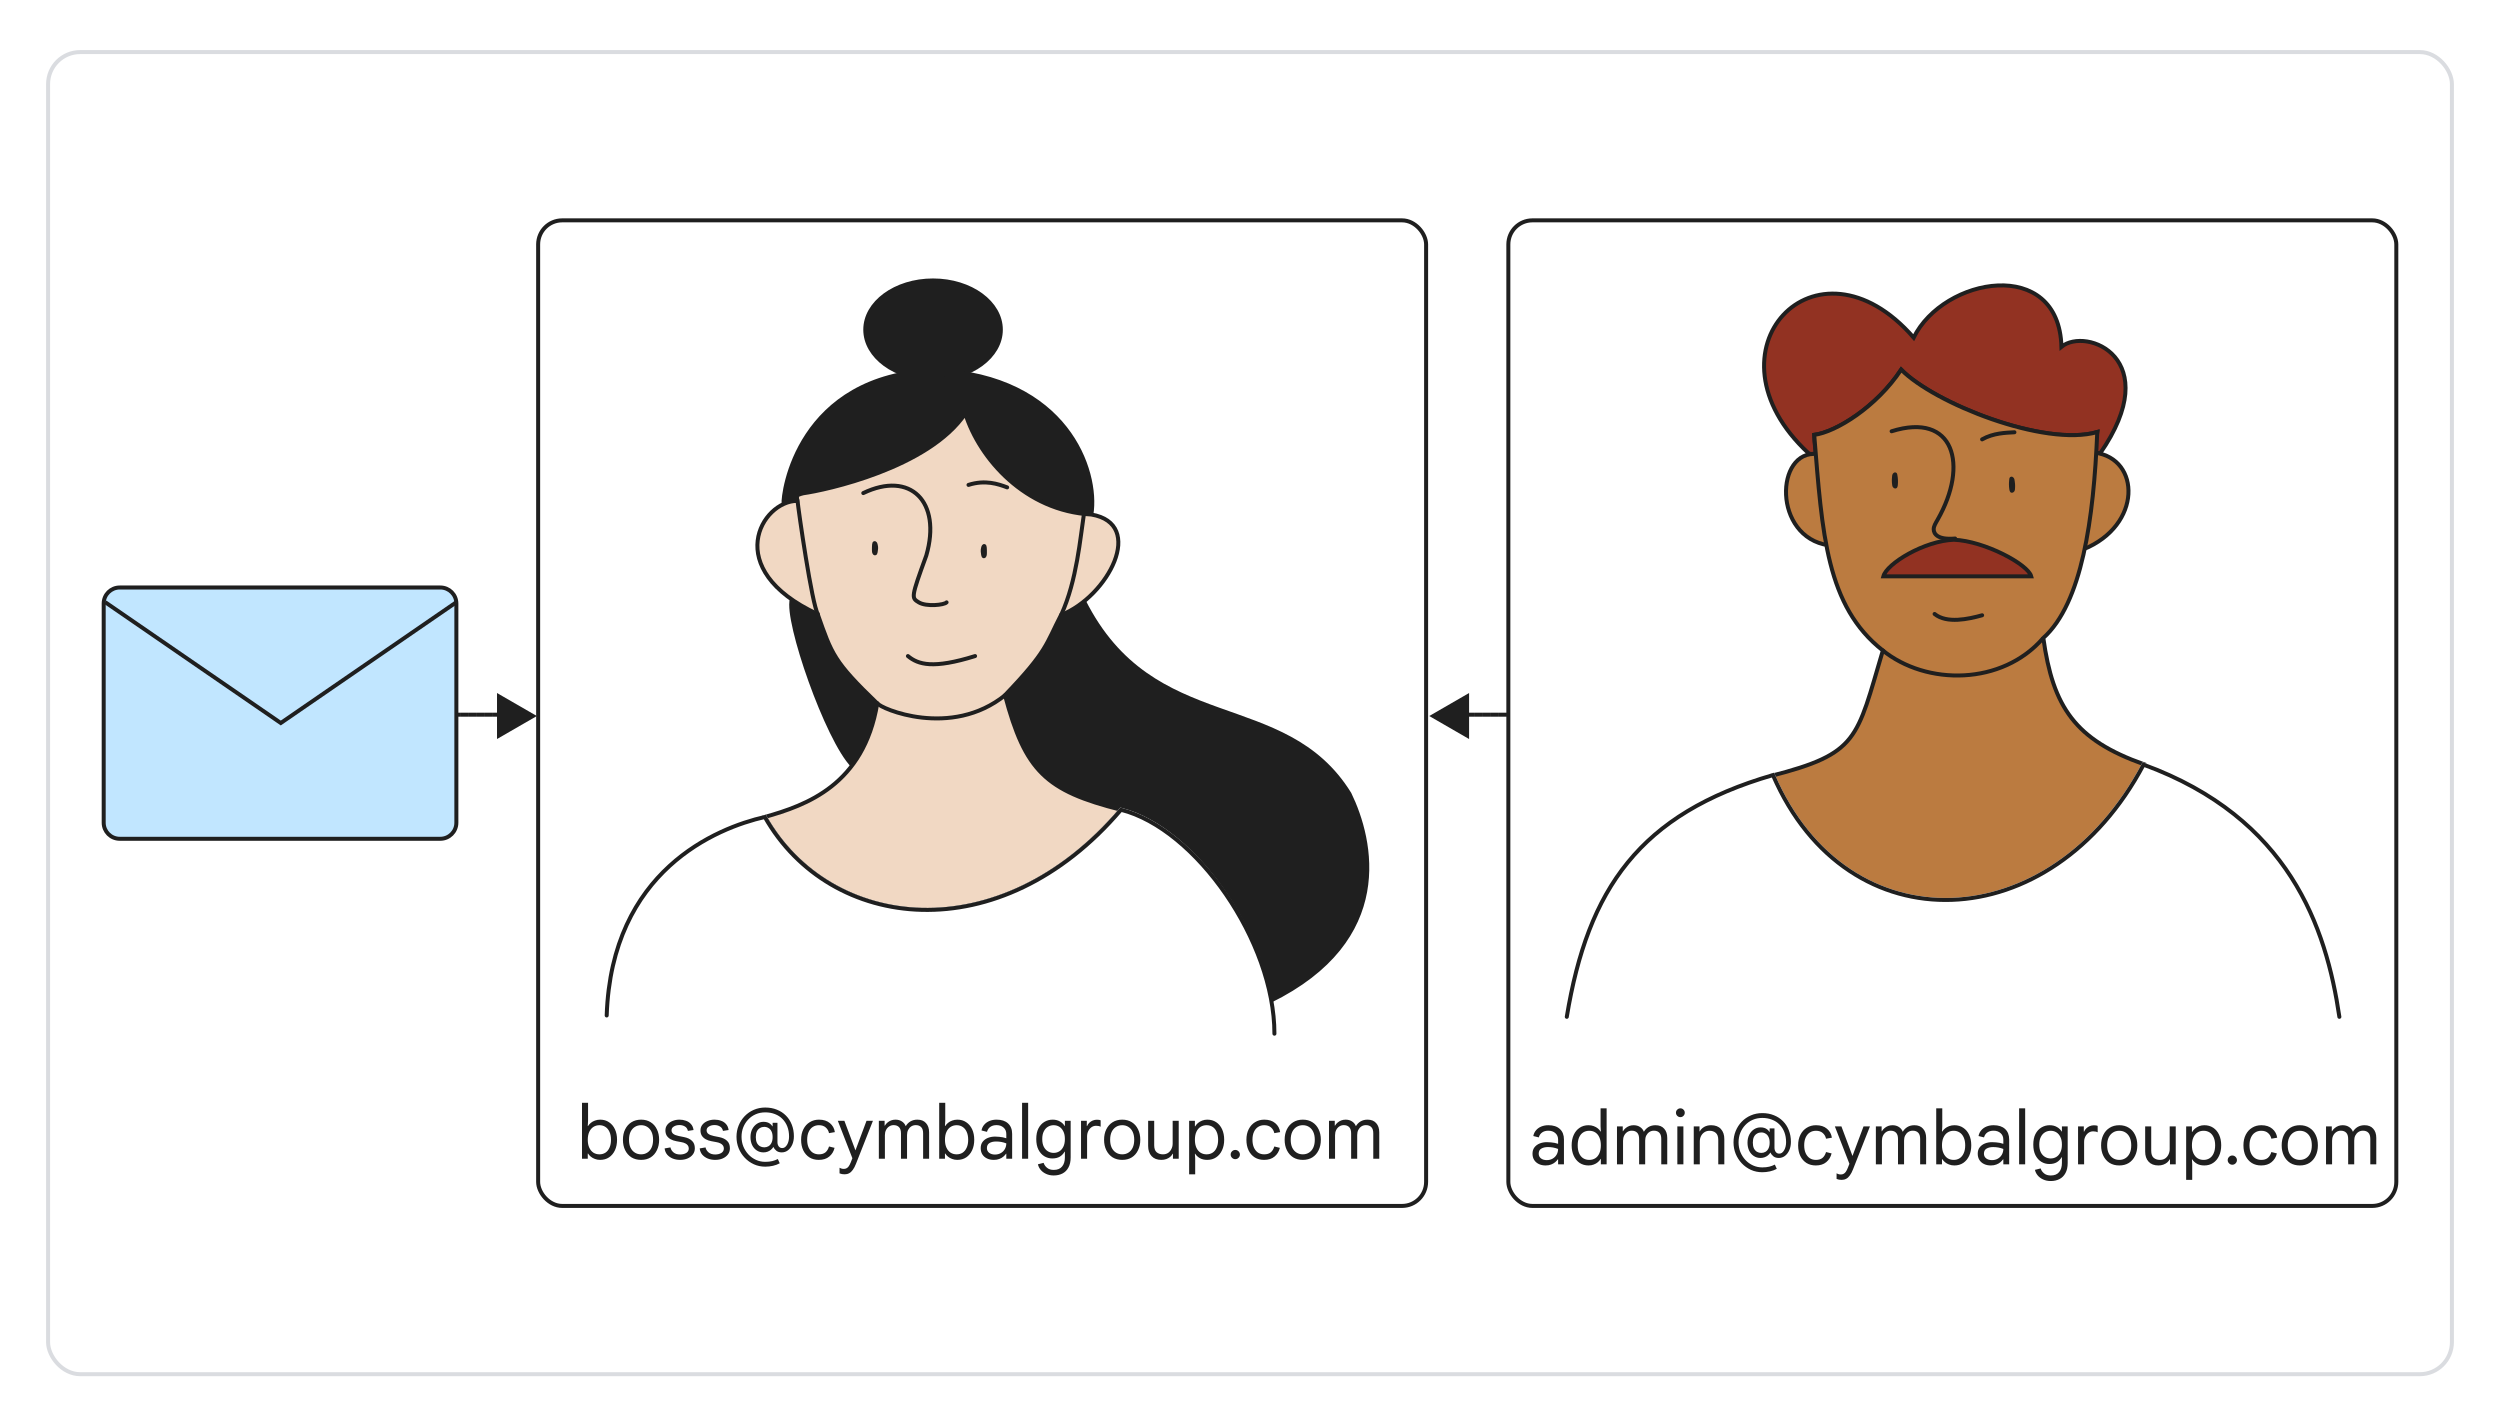
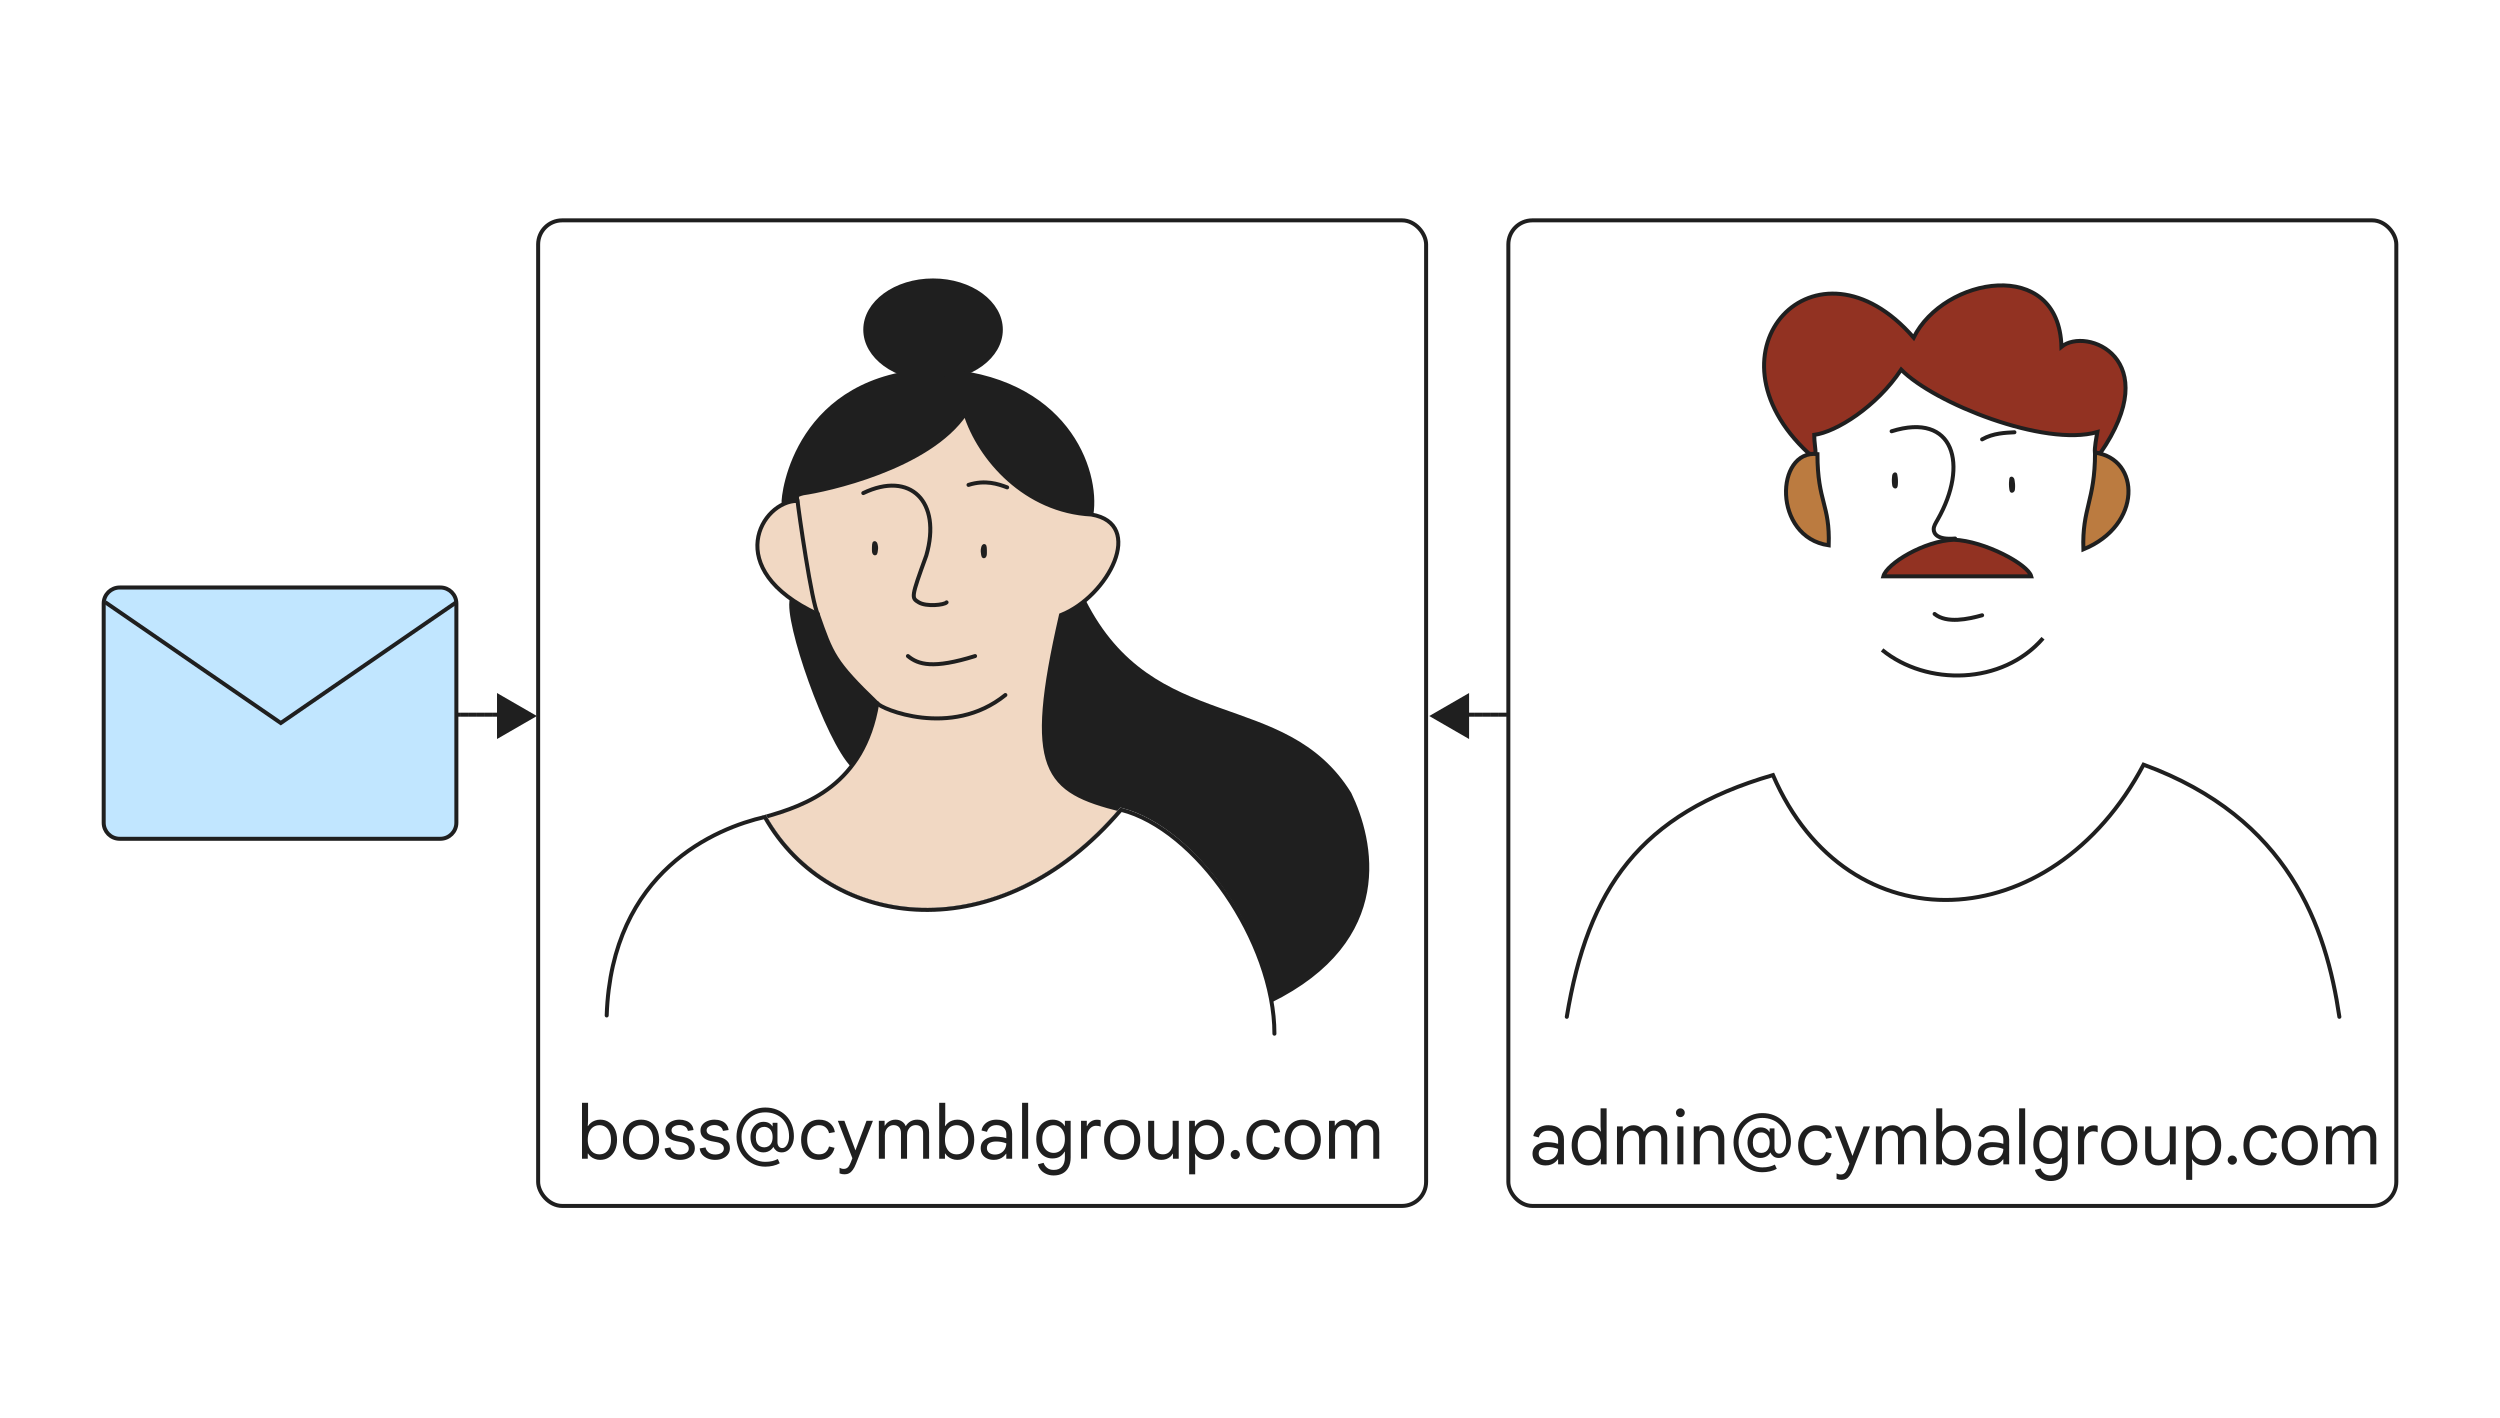
<svg xmlns="http://www.w3.org/2000/svg" width="624" height="354" viewBox="0 0 624 354" fill="none">
  <g id="admin-assistant" filter="url(#filter0_dd_7434_4054)">
-     <rect x="12" y="8" width="600" height="330" rx="8" fill="white" />
-     <rect x="12" y="8" width="600" height="330" rx="8" stroke="#DADCE0" stroke-linejoin="bevel" />
    <g id="Group 2610056">
      <g id="Group 2610055">
        <path id="arrow" d="M415.599 172.887H416.099V173.887H415.599V173.387V172.887ZM415.093 173.887H414.593V172.887H415.093V173.387V173.887ZM414.08 172.887H414.58V173.887H414.08V173.387V172.887ZM413.067 173.887H412.567V172.887H413.067V173.387V173.887ZM412.054 172.887H412.554V173.887H412.054V173.387V172.887ZM411.041 173.887H410.541V172.887H411.041V173.387V173.887ZM410.028 172.887H410.528V173.887H410.028V173.387V172.887ZM409.015 173.887H408.515V172.887H409.015V173.387V173.887ZM408.003 172.887H408.503V173.887H408.003V173.387V172.887ZM406.99 173.887H406.49V172.887H406.99V173.387V173.887ZM405.977 172.887H406.477V173.887H405.977V173.387V172.887ZM404.964 173.887H404.464V172.887H404.964V173.387V173.887ZM403.951 172.887H404.451V173.887H403.951V173.387V172.887ZM402.938 173.887H402.438V172.887H402.938V173.387V173.887ZM401.925 172.887H402.425V173.887H401.925V173.387V172.887ZM400.913 173.887H400.413V172.887H400.913V173.387V173.887ZM399.9 172.887H400.4V173.887H399.9V173.387V172.887ZM398.887 173.887H398.387V172.887H398.887V173.387V173.887ZM397.874 172.887H398.374V173.887H397.874V173.387V172.887ZM396.861 173.887H396.361V172.887H396.861V173.387V173.887ZM395.848 172.887H396.348V173.887H395.848V173.387V172.887ZM394.835 173.887H394.335V172.887H394.835V173.387V173.887ZM393.822 172.887H394.322V173.887H393.822V173.387V172.887ZM392.81 173.887H392.31V172.887H392.81V173.387V173.887ZM391.797 172.887H392.297V173.887H391.797V173.387V172.887ZM390.784 173.887H390.284V172.887H390.784V173.387V173.887ZM389.771 172.887H390.271V173.887H389.771V173.387V172.887ZM388.758 173.887H388.258V172.887H388.758V173.387V173.887ZM387.745 172.887H388.245V173.887H387.745V173.387V172.887ZM386.732 173.887H386.232V172.887H386.732V173.387V173.887ZM385.72 172.887H386.22V173.887H385.72V173.387V172.887ZM384.707 173.887H384.207V172.887H384.707V173.387V173.887ZM383.694 172.887H384.194V173.887H383.694V173.387V172.887ZM382.681 173.887H382.181V172.887H382.681V173.387V173.887ZM381.668 172.887H382.168V173.887H381.668V173.387V172.887ZM380.655 173.887H380.155V172.887H380.655V173.387V173.887ZM379.642 172.887H380.142V173.887H379.642V173.387V172.887ZM378.629 173.887H378.129V172.887H378.629V173.387V173.887ZM377.617 172.887H378.117V173.887H377.617V173.387V172.887ZM376.604 173.887H376.104V172.887H376.604V173.387V173.887ZM375.591 172.887H376.091V173.887H375.591V173.387V172.887ZM374.578 173.887H374.078V172.887H374.578V173.387V173.887ZM373.565 172.887H374.065V173.887H373.565V173.387V172.887ZM372.552 173.887H372.052V172.887H372.552V173.387V173.887ZM371.539 172.887H372.039V173.887H371.539V173.387V172.887ZM370.526 173.887H370.026V172.887H370.526V173.387V173.887ZM369.514 172.887H370.014V173.887H369.514V173.387V172.887ZM368.501 173.887H368.001V172.887H368.501V173.387V173.887ZM367.488 172.887H367.988V173.887H367.488V173.387V172.887ZM366.475 173.887H365.975V172.887H366.475V173.387V173.887ZM365.462 172.887H365.962V173.887H365.462V173.387V172.887ZM364.449 173.887H363.949V172.887H364.449V173.387V173.887ZM363.436 172.887H363.936V173.887H363.436V173.387V172.887ZM362.424 173.887H361.924V172.887H362.424V173.387V173.887ZM361.411 172.887H361.911V173.887H361.411V173.387V172.887ZM360.398 173.887H359.898V172.887H360.398V173.387V173.887ZM359.385 172.887H359.885V173.887H359.385V173.387V172.887ZM415.599 173.387V173.887H415.093V173.387V172.887H415.599V173.387ZM414.08 173.387V173.887H413.067V173.387V172.887H414.08V173.387ZM412.054 173.387V173.887H411.041V173.387V172.887H412.054V173.387ZM410.028 173.387V173.887H409.015V173.387V172.887H410.028V173.387ZM408.003 173.387V173.887H406.99V173.387V172.887H408.003V173.387ZM405.977 173.387V173.887H404.964V173.387V172.887H405.977V173.387ZM403.951 173.387V173.887H402.938V173.387V172.887H403.951V173.387ZM401.925 173.387V173.887H400.913V173.387V172.887H401.925V173.387ZM399.9 173.387V173.887H398.887V173.387V172.887H399.9V173.387ZM397.874 173.387V173.887H396.861V173.387V172.887H397.874V173.387ZM395.848 173.387V173.887H394.835V173.387V172.887H395.848V173.387ZM393.822 173.387V173.887H392.81V173.387V172.887H393.822V173.387ZM391.797 173.387V173.887H390.784V173.387V172.887H391.797V173.387ZM389.771 173.387V173.887H388.758V173.387V172.887H389.771V173.387ZM387.745 173.387V173.887H386.732V173.387V172.887H387.745V173.387ZM385.72 173.387V173.887H384.707V173.387V172.887H385.72V173.387ZM383.694 173.387V173.887H382.681V173.387V172.887H383.694V173.387ZM381.668 173.387V173.887H380.655V173.387V172.887H381.668V173.387ZM379.642 173.387V173.887H378.629V173.387V172.887H379.642V173.387ZM377.617 173.387V173.887H376.604V173.387V172.887H377.617V173.387ZM375.591 173.387V173.887H374.578V173.387V172.887H375.591V173.387ZM373.565 173.387V173.887H372.552V173.387V172.887H373.565V173.387ZM371.539 173.387V173.887H370.526V173.387V172.887H371.539V173.387ZM369.514 173.387V173.887H368.501V173.387V172.887H369.514V173.387ZM367.488 173.387V173.887H366.475V173.387V172.887H367.488V173.387ZM365.462 173.387V173.887H364.449V173.387V172.887H365.462V173.387ZM363.436 173.387V173.887H362.424V173.387V172.887H363.436V173.387ZM361.411 173.387V173.887H360.398V173.387V172.887H361.411V173.387ZM359.385 173.387V173.887H358.879V173.387V172.887H359.385V173.387Z" fill="#1F1F1F" />
        <path id="Polygon 6" d="M356.737 173.719L366.684 179.461L366.684 167.977L356.737 173.719Z" fill="#1F1F1F" />
      </g>
      <rect id="Rectangle" x="376.484" y="50" width="221.635" height="246" rx="6" fill="white" stroke="#1F1F1F" stroke-linecap="round" />
      <rect id="Rectangle_2" x="134.321" y="50" width="221.635" height="246" rx="6" fill="white" stroke="#1F1F1F" stroke-linecap="round" />
      <path id="admin@solarmora.com" d="M385.789 285.898C385.141 285.898 384.571 285.778 384.079 285.538C383.587 285.298 383.203 284.962 382.927 284.53C382.651 284.086 382.513 283.564 382.513 282.964C382.513 282.328 382.675 281.8 382.999 281.38C383.335 280.948 383.773 280.624 384.313 280.408C384.865 280.192 385.459 280.084 386.095 280.084C386.467 280.084 386.809 280.102 387.121 280.138C387.445 280.162 387.751 280.204 388.039 280.264C388.339 280.324 388.627 280.402 388.903 280.498V279.454C388.903 278.77 388.675 278.23 388.219 277.834C387.763 277.426 387.181 277.222 386.473 277.222C385.849 277.222 385.333 277.366 384.925 277.654C384.517 277.93 384.235 278.344 384.079 278.896L382.711 278.554C382.819 277.99 383.047 277.51 383.395 277.114C383.743 276.706 384.181 276.394 384.709 276.178C385.249 275.962 385.837 275.854 386.473 275.854C387.709 275.854 388.663 276.166 389.335 276.79C390.019 277.414 390.361 278.29 390.361 279.418V285.61H388.903V284.368H388.831C388.663 284.608 388.441 284.848 388.165 285.088C387.889 285.328 387.553 285.52 387.157 285.664C386.773 285.82 386.317 285.898 385.789 285.898ZM386.059 284.566C386.611 284.566 387.097 284.446 387.517 284.206C387.949 283.966 388.285 283.636 388.525 283.216C388.777 282.784 388.903 282.304 388.903 281.776C388.459 281.608 388.033 281.488 387.625 281.416C387.217 281.344 386.797 281.308 386.365 281.308C385.681 281.308 385.123 281.44 384.691 281.704C384.271 281.956 384.061 282.376 384.061 282.964C384.061 283.444 384.247 283.834 384.619 284.134C385.003 284.422 385.483 284.566 386.059 284.566ZM396.513 285.898C395.661 285.898 394.917 285.688 394.281 285.268C393.645 284.836 393.153 284.242 392.805 283.486C392.457 282.73 392.283 281.86 392.283 280.876C392.283 279.88 392.457 279.01 392.805 278.266C393.153 277.51 393.639 276.922 394.263 276.502C394.899 276.07 395.643 275.854 396.495 275.854C396.975 275.854 397.413 275.932 397.809 276.088C398.205 276.232 398.547 276.424 398.835 276.664C399.123 276.904 399.345 277.162 399.501 277.438H399.573L399.501 276.142V271.642H401.013V285.61H399.573V284.278H399.501C399.345 284.554 399.123 284.818 398.835 285.07C398.547 285.322 398.205 285.52 397.809 285.664C397.425 285.82 396.993 285.898 396.513 285.898ZM396.675 284.512C397.251 284.512 397.755 284.374 398.187 284.098C398.619 283.822 398.955 283.414 399.195 282.874C399.447 282.322 399.573 281.656 399.573 280.876C399.573 280.084 399.447 279.418 399.195 278.878C398.955 278.338 398.619 277.93 398.187 277.654C397.755 277.378 397.251 277.24 396.675 277.24C396.111 277.24 395.607 277.378 395.163 277.654C394.731 277.93 394.395 278.338 394.155 278.878C393.915 279.418 393.795 280.084 393.795 280.876C393.795 281.656 393.915 282.322 394.155 282.874C394.395 283.414 394.731 283.822 395.163 284.098C395.607 284.374 396.111 284.512 396.675 284.512ZM403.599 285.61V276.142H405.039V277.348H405.111C405.267 277.06 405.477 276.808 405.741 276.592C406.005 276.364 406.305 276.184 406.641 276.052C406.989 275.92 407.355 275.854 407.739 275.854C408.375 275.854 408.915 276.004 409.359 276.304C409.803 276.592 410.121 276.988 410.313 277.492C410.589 277 410.973 276.604 411.465 276.304C411.969 276.004 412.551 275.854 413.211 275.854C414.147 275.854 414.867 276.142 415.371 276.718C415.887 277.282 416.145 278.05 416.145 279.022V285.61H414.651V279.274C414.651 278.566 414.489 278.05 414.165 277.726C413.853 277.39 413.403 277.222 412.815 277.222C412.395 277.222 412.017 277.33 411.681 277.546C411.357 277.762 411.099 278.056 410.907 278.428C410.727 278.8 410.637 279.22 410.637 279.688V285.61H409.125V279.292C409.125 278.584 408.963 278.062 408.639 277.726C408.315 277.39 407.865 277.222 407.289 277.222C406.869 277.222 406.491 277.336 406.155 277.564C405.831 277.78 405.573 278.08 405.381 278.464C405.201 278.836 405.111 279.256 405.111 279.724V285.61H403.599ZM418.663 285.61V276.142H420.175V285.61H418.663ZM419.419 273.838C419.119 273.838 418.861 273.73 418.645 273.514C418.429 273.298 418.321 273.04 418.321 272.74C418.321 272.428 418.429 272.17 418.645 271.966C418.861 271.75 419.119 271.642 419.419 271.642C419.731 271.642 419.989 271.75 420.193 271.966C420.409 272.17 420.517 272.428 420.517 272.74C420.517 273.04 420.409 273.298 420.193 273.514C419.989 273.73 419.731 273.838 419.419 273.838ZM422.759 285.61V276.142H424.199V277.384H424.271C424.499 276.94 424.859 276.574 425.351 276.286C425.855 275.998 426.431 275.854 427.079 275.854C428.147 275.854 428.963 276.166 429.527 276.79C430.103 277.414 430.391 278.26 430.391 279.328V285.61H428.879V279.526C428.879 278.698 428.669 278.11 428.249 277.762C427.841 277.414 427.331 277.24 426.719 277.24C426.215 277.24 425.777 277.366 425.405 277.618C425.045 277.858 424.763 278.182 424.559 278.59C424.367 278.986 424.271 279.43 424.271 279.922V285.61H422.759ZM439.867 287.59C438.847 287.59 437.899 287.392 437.023 286.996C436.159 286.6 435.403 286.06 434.755 285.376C434.107 284.692 433.597 283.9 433.225 283C432.865 282.1 432.685 281.146 432.685 280.138C432.685 279.13 432.865 278.188 433.225 277.312C433.585 276.424 434.089 275.644 434.737 274.972C435.385 274.3 436.141 273.778 437.005 273.406C437.881 273.022 438.835 272.83 439.867 272.83C440.935 272.83 441.907 273.01 442.783 273.37C443.659 273.718 444.409 274.21 445.033 274.846C445.669 275.482 446.155 276.238 446.491 277.114C446.839 277.99 447.013 278.95 447.013 279.994C447.013 280.762 446.881 281.452 446.617 282.064C446.353 282.664 445.993 283.144 445.537 283.504C445.081 283.852 444.565 284.026 443.989 284.026C443.449 284.026 443.005 283.894 442.657 283.63C442.321 283.366 442.069 283.042 441.901 282.658C441.721 282.946 441.505 283.192 441.253 283.396C441.001 283.6 440.719 283.756 440.407 283.864C440.107 283.972 439.777 284.026 439.417 284.026C438.793 284.026 438.235 283.864 437.743 283.54C437.251 283.216 436.867 282.772 436.591 282.208C436.315 281.632 436.177 280.966 436.177 280.21C436.177 279.454 436.321 278.794 436.609 278.23C436.909 277.654 437.305 277.204 437.797 276.88C438.289 276.556 438.835 276.394 439.435 276.394C439.771 276.394 440.077 276.436 440.353 276.52C440.629 276.604 440.875 276.73 441.091 276.898C441.307 277.054 441.487 277.258 441.631 277.51H441.703V276.646H442.909V281.488C442.909 281.884 443.011 282.226 443.215 282.514C443.431 282.802 443.725 282.946 444.097 282.946C444.349 282.946 444.577 282.874 444.781 282.73C444.985 282.574 445.165 282.364 445.321 282.1C445.477 281.836 445.597 281.53 445.681 281.182C445.765 280.834 445.807 280.468 445.807 280.084C445.807 279.16 445.663 278.326 445.375 277.582C445.087 276.838 444.679 276.202 444.151 275.674C443.635 275.146 443.011 274.744 442.279 274.468C441.559 274.18 440.755 274.036 439.867 274.036C439.003 274.036 438.211 274.192 437.491 274.504C436.771 274.816 436.147 275.254 435.619 275.818C435.091 276.37 434.677 277.018 434.377 277.762C434.089 278.494 433.945 279.286 433.945 280.138C433.945 280.99 434.095 281.794 434.395 282.55C434.707 283.306 435.133 283.972 435.673 284.548C436.213 285.124 436.843 285.574 437.563 285.898C438.283 286.222 439.051 286.384 439.867 286.384C440.527 286.384 441.103 286.324 441.595 286.204C442.087 286.084 442.555 285.91 442.999 285.682L443.485 286.744C442.993 287.02 442.429 287.23 441.793 287.374C441.157 287.518 440.515 287.59 439.867 287.59ZM439.615 282.766C439.999 282.766 440.347 282.676 440.659 282.496C440.983 282.304 441.235 282.022 441.415 281.65C441.607 281.266 441.703 280.786 441.703 280.21C441.703 279.622 441.607 279.142 441.415 278.77C441.235 278.398 440.983 278.122 440.659 277.942C440.347 277.75 439.999 277.654 439.615 277.654C439.231 277.654 438.877 277.75 438.553 277.942C438.229 278.122 437.971 278.398 437.779 278.77C437.599 279.142 437.509 279.622 437.509 280.21C437.509 280.786 437.599 281.266 437.779 281.65C437.971 282.022 438.229 282.304 438.553 282.496C438.877 282.676 439.231 282.766 439.615 282.766ZM453.224 285.898C452.336 285.898 451.562 285.694 450.902 285.286C450.242 284.866 449.726 284.278 449.354 283.522C448.994 282.766 448.814 281.884 448.814 280.876C448.814 279.856 449.006 278.974 449.39 278.23C449.774 277.474 450.302 276.892 450.974 276.484C451.646 276.064 452.414 275.854 453.278 275.854C454.418 275.854 455.33 276.148 456.014 276.736C456.698 277.312 457.106 278.056 457.238 278.968L455.78 279.22C455.66 278.644 455.384 278.17 454.952 277.798C454.532 277.426 453.968 277.24 453.26 277.24C452.684 277.24 452.174 277.384 451.73 277.672C451.298 277.948 450.956 278.356 450.704 278.896C450.452 279.436 450.326 280.096 450.326 280.876C450.326 281.644 450.452 282.304 450.704 282.856C450.956 283.396 451.298 283.81 451.73 284.098C452.174 284.374 452.684 284.512 453.26 284.512C453.932 284.512 454.472 284.35 454.88 284.026C455.288 283.69 455.588 283.198 455.78 282.55L457.166 282.892C456.95 283.792 456.506 284.518 455.834 285.07C455.174 285.622 454.304 285.898 453.224 285.898ZM459.687 289.498C459.459 289.498 459.237 289.48 459.021 289.444C458.817 289.408 458.613 289.348 458.409 289.264V287.86C458.493 287.908 458.625 287.968 458.805 288.04C458.997 288.112 459.219 288.148 459.471 288.148C459.735 288.148 459.963 288.094 460.155 287.986C460.359 287.89 460.545 287.722 460.713 287.482C460.881 287.242 461.049 286.912 461.217 286.492L461.613 285.484L457.977 276.142H459.615L462.369 283.504H462.387L465.141 276.142H466.743L462.513 286.87C462.273 287.494 462.009 287.998 461.721 288.382C461.445 288.778 461.139 289.06 460.803 289.228C460.479 289.408 460.107 289.498 459.687 289.498ZM468.216 285.61V276.142H469.656V277.348H469.728C469.884 277.06 470.094 276.808 470.358 276.592C470.622 276.364 470.922 276.184 471.258 276.052C471.606 275.92 471.972 275.854 472.356 275.854C472.992 275.854 473.532 276.004 473.976 276.304C474.42 276.592 474.738 276.988 474.93 277.492C475.206 277 475.59 276.604 476.082 276.304C476.586 276.004 477.168 275.854 477.828 275.854C478.764 275.854 479.484 276.142 479.988 276.718C480.504 277.282 480.762 278.05 480.762 279.022V285.61H479.268V279.274C479.268 278.566 479.106 278.05 478.782 277.726C478.47 277.39 478.02 277.222 477.432 277.222C477.012 277.222 476.634 277.33 476.298 277.546C475.974 277.762 475.716 278.056 475.524 278.428C475.344 278.8 475.254 279.22 475.254 279.688V285.61H473.742V279.292C473.742 278.584 473.58 278.062 473.256 277.726C472.932 277.39 472.482 277.222 471.906 277.222C471.486 277.222 471.108 277.336 470.772 277.564C470.448 277.78 470.19 278.08 469.998 278.464C469.818 278.836 469.728 279.256 469.728 279.724V285.61H468.216ZM487.798 285.898C487.33 285.898 486.898 285.82 486.502 285.664C486.106 285.52 485.764 285.328 485.476 285.088C485.188 284.848 484.96 284.59 484.792 284.314H484.72V285.61H483.28V271.642H484.792V276.142L484.72 277.438H484.792C484.96 277.162 485.188 276.904 485.476 276.664C485.764 276.424 486.106 276.232 486.502 276.088C486.91 275.932 487.348 275.854 487.816 275.854C488.668 275.854 489.406 276.07 490.03 276.502C490.666 276.922 491.158 277.51 491.506 278.266C491.854 279.01 492.028 279.88 492.028 280.876C492.028 281.86 491.854 282.73 491.506 283.486C491.158 284.242 490.666 284.836 490.03 285.268C489.394 285.688 488.65 285.898 487.798 285.898ZM487.636 284.512C488.2 284.512 488.698 284.374 489.13 284.098C489.562 283.81 489.898 283.396 490.138 282.856C490.39 282.316 490.516 281.656 490.516 280.876C490.516 280.096 490.39 279.436 490.138 278.896C489.898 278.356 489.562 277.948 489.13 277.672C488.698 277.384 488.2 277.24 487.636 277.24C487.072 277.24 486.568 277.384 486.124 277.672C485.692 277.948 485.35 278.356 485.098 278.896C484.846 279.436 484.72 280.096 484.72 280.876C484.72 281.656 484.846 282.316 485.098 282.856C485.35 283.396 485.692 283.81 486.124 284.098C486.568 284.374 487.072 284.512 487.636 284.512ZM496.918 285.898C496.27 285.898 495.7 285.778 495.208 285.538C494.716 285.298 494.332 284.962 494.056 284.53C493.78 284.086 493.642 283.564 493.642 282.964C493.642 282.328 493.804 281.8 494.128 281.38C494.464 280.948 494.902 280.624 495.442 280.408C495.994 280.192 496.588 280.084 497.224 280.084C497.596 280.084 497.938 280.102 498.25 280.138C498.574 280.162 498.88 280.204 499.168 280.264C499.468 280.324 499.756 280.402 500.032 280.498V279.454C500.032 278.77 499.804 278.23 499.348 277.834C498.892 277.426 498.31 277.222 497.602 277.222C496.978 277.222 496.462 277.366 496.054 277.654C495.646 277.93 495.364 278.344 495.208 278.896L493.84 278.554C493.948 277.99 494.176 277.51 494.524 277.114C494.872 276.706 495.31 276.394 495.838 276.178C496.378 275.962 496.966 275.854 497.602 275.854C498.838 275.854 499.792 276.166 500.464 276.79C501.148 277.414 501.49 278.29 501.49 279.418V285.61H500.032V284.368H499.96C499.792 284.608 499.57 284.848 499.294 285.088C499.018 285.328 498.682 285.52 498.286 285.664C497.902 285.82 497.446 285.898 496.918 285.898ZM497.188 284.566C497.74 284.566 498.226 284.446 498.646 284.206C499.078 283.966 499.414 283.636 499.654 283.216C499.906 282.784 500.032 282.304 500.032 281.776C499.588 281.608 499.162 281.488 498.754 281.416C498.346 281.344 497.926 281.308 497.494 281.308C496.81 281.308 496.252 281.44 495.82 281.704C495.4 281.956 495.19 282.376 495.19 282.964C495.19 283.444 495.376 283.834 495.748 284.134C496.132 284.422 496.612 284.566 497.188 284.566ZM503.97 285.61V271.642H505.482V285.61H503.97ZM511.864 289.786C511.144 289.786 510.508 289.654 509.956 289.39C509.404 289.138 508.954 288.802 508.606 288.382C508.258 287.962 508.03 287.5 507.922 286.996L509.344 286.636C509.5 287.128 509.788 287.542 510.208 287.878C510.628 288.226 511.18 288.4 511.864 288.4C512.8 288.4 513.496 288.118 513.952 287.554C514.42 287.002 514.654 286.24 514.654 285.268V283.846H514.582C514.294 284.362 513.898 284.776 513.394 285.088C512.89 285.388 512.26 285.538 511.504 285.538C510.784 285.538 510.118 285.352 509.506 284.98C508.906 284.608 508.42 284.062 508.048 283.342C507.688 282.622 507.508 281.74 507.508 280.696C507.508 279.64 507.688 278.758 508.048 278.05C508.42 277.33 508.918 276.784 509.542 276.412C510.166 276.04 510.856 275.854 511.612 275.854C512.296 275.854 512.896 276.004 513.412 276.304C513.928 276.592 514.318 276.964 514.582 277.42H514.654V276.142H516.094V285.286C516.094 286.306 515.908 287.146 515.536 287.806C515.176 288.478 514.678 288.976 514.042 289.3C513.406 289.624 512.68 289.786 511.864 289.786ZM511.846 284.152C512.362 284.152 512.83 284.026 513.25 283.774C513.67 283.522 514.006 283.144 514.258 282.64C514.522 282.124 514.654 281.476 514.654 280.696C514.654 279.916 514.522 279.274 514.258 278.77C514.006 278.254 513.67 277.87 513.25 277.618C512.83 277.366 512.362 277.24 511.846 277.24C511.342 277.24 510.874 277.366 510.442 277.618C510.01 277.87 509.662 278.254 509.398 278.77C509.134 279.274 509.002 279.916 509.002 280.696C509.002 281.476 509.134 282.124 509.398 282.64C509.662 283.144 510.01 283.522 510.442 283.774C510.874 284.026 511.342 284.152 511.846 284.152ZM518.683 285.61V276.142H520.123V277.456H520.195C520.315 277.144 520.501 276.868 520.753 276.628C521.005 276.388 521.293 276.202 521.617 276.07C521.953 275.938 522.295 275.872 522.643 275.872C522.871 275.872 523.057 275.884 523.201 275.908C523.345 275.932 523.471 275.968 523.579 276.016V277.618C523.411 277.534 523.231 277.474 523.039 277.438C522.847 277.402 522.649 277.384 522.445 277.384C522.025 277.384 521.641 277.504 521.293 277.744C520.957 277.984 520.687 278.308 520.483 278.716C520.291 279.112 520.195 279.55 520.195 280.03V285.61H518.683ZM528.971 285.898C528.047 285.898 527.243 285.688 526.559 285.268C525.887 284.836 525.365 284.242 524.993 283.486C524.621 282.73 524.435 281.86 524.435 280.876C524.435 279.88 524.621 279.01 524.993 278.266C525.365 277.51 525.887 276.922 526.559 276.502C527.243 276.07 528.047 275.854 528.971 275.854C529.895 275.854 530.693 276.07 531.365 276.502C532.037 276.922 532.553 277.51 532.913 278.266C533.285 279.01 533.471 279.88 533.471 280.876C533.471 281.86 533.285 282.73 532.913 283.486C532.553 284.242 532.037 284.836 531.365 285.268C530.693 285.688 529.895 285.898 528.971 285.898ZM528.971 284.512C529.559 284.512 530.075 284.368 530.519 284.08C530.975 283.792 531.329 283.378 531.581 282.838C531.833 282.298 531.959 281.644 531.959 280.876C531.959 280.108 531.833 279.454 531.581 278.914C531.329 278.374 530.975 277.96 530.519 277.672C530.075 277.384 529.559 277.24 528.971 277.24C528.383 277.24 527.861 277.384 527.405 277.672C526.949 277.96 526.589 278.374 526.325 278.914C526.073 279.454 525.947 280.108 525.947 280.876C525.947 281.644 526.073 282.298 526.325 282.838C526.589 283.378 526.949 283.792 527.405 284.08C527.861 284.368 528.383 284.512 528.971 284.512ZM538.745 285.898C537.689 285.898 536.873 285.586 536.297 284.962C535.721 284.338 535.433 283.492 535.433 282.424V276.142H536.945V282.226C536.945 283.054 537.149 283.642 537.557 283.99C537.977 284.338 538.493 284.512 539.105 284.512C539.621 284.512 540.059 284.392 540.419 284.152C540.779 283.9 541.055 283.57 541.247 283.162C541.451 282.754 541.553 282.31 541.553 281.83V276.142H543.065V285.61H541.625V284.368H541.553C541.409 284.656 541.199 284.92 540.923 285.16C540.647 285.388 540.323 285.568 539.951 285.7C539.579 285.832 539.177 285.898 538.745 285.898ZM545.665 289.498V276.142H547.105V277.528H547.177C547.345 277.228 547.573 276.952 547.861 276.7C548.161 276.448 548.509 276.244 548.905 276.088C549.313 275.932 549.739 275.854 550.183 275.854C551.035 275.854 551.779 276.064 552.415 276.484C553.051 276.904 553.543 277.492 553.891 278.248C554.239 279.004 554.413 279.88 554.413 280.876C554.413 281.872 554.233 282.748 553.873 283.504C553.525 284.26 553.033 284.848 552.397 285.268C551.773 285.688 551.035 285.898 550.183 285.898C549.451 285.898 548.827 285.748 548.311 285.448C547.795 285.136 547.417 284.776 547.177 284.368H547.105L547.177 285.61V289.498H545.665ZM550.021 284.512C550.585 284.512 551.083 284.374 551.515 284.098C551.947 283.822 552.283 283.414 552.523 282.874C552.775 282.322 552.901 281.656 552.901 280.876C552.901 280.084 552.775 279.418 552.523 278.878C552.283 278.338 551.947 277.93 551.515 277.654C551.083 277.378 550.585 277.24 550.021 277.24C549.457 277.24 548.953 277.378 548.509 277.654C548.077 277.93 547.735 278.338 547.483 278.878C547.231 279.418 547.105 280.084 547.105 280.876C547.105 281.656 547.231 282.322 547.483 282.874C547.735 283.414 548.077 283.822 548.509 284.098C548.953 284.374 549.457 284.512 550.021 284.512ZM557.185 285.718C556.873 285.718 556.603 285.604 556.375 285.376C556.147 285.148 556.033 284.878 556.033 284.566C556.033 284.254 556.147 283.984 556.375 283.756C556.603 283.528 556.873 283.414 557.185 283.414C557.497 283.414 557.767 283.528 557.995 283.756C558.223 283.984 558.337 284.254 558.337 284.566C558.337 284.878 558.223 285.148 557.995 285.376C557.767 285.604 557.497 285.718 557.185 285.718ZM564.371 285.898C563.483 285.898 562.709 285.694 562.049 285.286C561.389 284.866 560.873 284.278 560.501 283.522C560.141 282.766 559.961 281.884 559.961 280.876C559.961 279.856 560.153 278.974 560.537 278.23C560.921 277.474 561.449 276.892 562.121 276.484C562.793 276.064 563.561 275.854 564.425 275.854C565.565 275.854 566.477 276.148 567.161 276.736C567.845 277.312 568.253 278.056 568.385 278.968L566.927 279.22C566.807 278.644 566.531 278.17 566.099 277.798C565.679 277.426 565.115 277.24 564.407 277.24C563.831 277.24 563.321 277.384 562.877 277.672C562.445 277.948 562.103 278.356 561.851 278.896C561.599 279.436 561.473 280.096 561.473 280.876C561.473 281.644 561.599 282.304 561.851 282.856C562.103 283.396 562.445 283.81 562.877 284.098C563.321 284.374 563.831 284.512 564.407 284.512C565.079 284.512 565.619 284.35 566.027 284.026C566.435 283.69 566.735 283.198 566.927 282.55L568.313 282.892C568.097 283.792 567.653 284.518 566.981 285.07C566.321 285.622 565.451 285.898 564.371 285.898ZM574.042 285.898C573.118 285.898 572.314 285.688 571.63 285.268C570.958 284.836 570.436 284.242 570.064 283.486C569.692 282.73 569.506 281.86 569.506 280.876C569.506 279.88 569.692 279.01 570.064 278.266C570.436 277.51 570.958 276.922 571.63 276.502C572.314 276.07 573.118 275.854 574.042 275.854C574.966 275.854 575.764 276.07 576.436 276.502C577.108 276.922 577.624 277.51 577.984 278.266C578.356 279.01 578.542 279.88 578.542 280.876C578.542 281.86 578.356 282.73 577.984 283.486C577.624 284.242 577.108 284.836 576.436 285.268C575.764 285.688 574.966 285.898 574.042 285.898ZM574.042 284.512C574.63 284.512 575.146 284.368 575.59 284.08C576.046 283.792 576.4 283.378 576.652 282.838C576.904 282.298 577.03 281.644 577.03 280.876C577.03 280.108 576.904 279.454 576.652 278.914C576.4 278.374 576.046 277.96 575.59 277.672C575.146 277.384 574.63 277.24 574.042 277.24C573.454 277.24 572.932 277.384 572.476 277.672C572.02 277.96 571.66 278.374 571.396 278.914C571.144 279.454 571.018 280.108 571.018 280.876C571.018 281.644 571.144 282.298 571.396 282.838C571.66 283.378 572.02 283.792 572.476 284.08C572.932 284.368 573.454 284.512 574.042 284.512ZM580.575 285.61V276.142H582.015V277.348H582.087C582.243 277.06 582.453 276.808 582.717 276.592C582.981 276.364 583.281 276.184 583.617 276.052C583.965 275.92 584.331 275.854 584.715 275.854C585.351 275.854 585.891 276.004 586.335 276.304C586.779 276.592 587.097 276.988 587.289 277.492C587.565 277 587.949 276.604 588.441 276.304C588.945 276.004 589.527 275.854 590.187 275.854C591.123 275.854 591.843 276.142 592.347 276.718C592.863 277.282 593.121 278.05 593.121 279.022V285.61H591.627V279.274C591.627 278.566 591.465 278.05 591.141 277.726C590.829 277.39 590.379 277.222 589.791 277.222C589.371 277.222 588.993 277.33 588.657 277.546C588.333 277.762 588.075 278.056 587.883 278.428C587.703 278.8 587.613 279.22 587.613 279.688V285.61H586.101V279.292C586.101 278.584 585.939 278.062 585.615 277.726C585.291 277.39 584.841 277.222 584.265 277.222C583.845 277.222 583.467 277.336 583.131 277.564C582.807 277.78 582.549 278.08 582.357 278.464C582.177 278.836 582.087 279.256 582.087 279.724V285.61H580.575Z" fill="#1F1F1F" />
      <path id="boss@solarmora.com" d="M149.785 284.508C149.317 284.508 148.885 284.43 148.489 284.274C148.093 284.13 147.751 283.938 147.463 283.698C147.175 283.458 146.947 283.2 146.779 282.924H146.707V284.22H145.267V270.252H146.779V274.752L146.707 276.048H146.779C146.947 275.772 147.175 275.514 147.463 275.274C147.751 275.034 148.093 274.842 148.489 274.698C148.897 274.542 149.335 274.464 149.803 274.464C150.655 274.464 151.393 274.68 152.017 275.112C152.653 275.532 153.145 276.12 153.493 276.876C153.841 277.62 154.015 278.49 154.015 279.486C154.015 280.47 153.841 281.34 153.493 282.096C153.145 282.852 152.653 283.446 152.017 283.878C151.381 284.298 150.637 284.508 149.785 284.508ZM149.623 283.122C150.187 283.122 150.685 282.984 151.117 282.708C151.549 282.42 151.885 282.006 152.125 281.466C152.377 280.926 152.503 280.266 152.503 279.486C152.503 278.706 152.377 278.046 152.125 277.506C151.885 276.966 151.549 276.558 151.117 276.282C150.685 275.994 150.187 275.85 149.623 275.85C149.059 275.85 148.555 275.994 148.111 276.282C147.679 276.558 147.337 276.966 147.085 277.506C146.833 278.046 146.707 278.706 146.707 279.486C146.707 280.266 146.833 280.926 147.085 281.466C147.337 282.006 147.679 282.42 148.111 282.708C148.555 282.984 149.059 283.122 149.623 283.122ZM160.02 284.508C159.096 284.508 158.292 284.298 157.608 283.878C156.936 283.446 156.414 282.852 156.042 282.096C155.67 281.34 155.484 280.47 155.484 279.486C155.484 278.49 155.67 277.62 156.042 276.876C156.414 276.12 156.936 275.532 157.608 275.112C158.292 274.68 159.096 274.464 160.02 274.464C160.944 274.464 161.742 274.68 162.414 275.112C163.086 275.532 163.602 276.12 163.962 276.876C164.334 277.62 164.52 278.49 164.52 279.486C164.52 280.47 164.334 281.34 163.962 282.096C163.602 282.852 163.086 283.446 162.414 283.878C161.742 284.298 160.944 284.508 160.02 284.508ZM160.02 283.122C160.608 283.122 161.124 282.978 161.568 282.69C162.024 282.402 162.378 281.988 162.63 281.448C162.882 280.908 163.008 280.254 163.008 279.486C163.008 278.718 162.882 278.064 162.63 277.524C162.378 276.984 162.024 276.57 161.568 276.282C161.124 275.994 160.608 275.85 160.02 275.85C159.432 275.85 158.91 275.994 158.454 276.282C157.998 276.57 157.638 276.984 157.374 277.524C157.122 278.064 156.996 278.718 156.996 279.486C156.996 280.254 157.122 280.908 157.374 281.448C157.638 281.988 157.998 282.402 158.454 282.69C158.91 282.978 159.432 283.122 160.02 283.122ZM169.758 284.508C169.11 284.508 168.504 284.4 167.94 284.184C167.376 283.956 166.908 283.632 166.536 283.212C166.176 282.78 165.96 282.258 165.888 281.646L167.346 281.394C167.442 281.874 167.694 282.288 168.102 282.636C168.51 282.984 169.062 283.158 169.758 283.158C170.358 283.158 170.868 283.032 171.288 282.78C171.708 282.516 171.918 282.144 171.918 281.664C171.918 281.376 171.846 281.13 171.702 280.926C171.558 280.71 171.342 280.53 171.054 280.386C170.778 280.242 170.424 280.134 169.992 280.062L168.822 279.846C168.294 279.75 167.82 279.588 167.4 279.36C166.992 279.132 166.668 278.838 166.428 278.478C166.2 278.106 166.086 277.662 166.086 277.146C166.086 276.606 166.242 276.138 166.554 275.742C166.878 275.334 167.304 275.022 167.832 274.806C168.372 274.578 168.96 274.464 169.596 274.464C170.172 274.464 170.706 274.554 171.198 274.734C171.702 274.902 172.122 275.178 172.458 275.562C172.806 275.934 173.022 276.432 173.106 277.056L171.702 277.272C171.582 276.744 171.324 276.372 170.928 276.156C170.544 275.928 170.1 275.814 169.596 275.814C169.044 275.814 168.576 275.934 168.192 276.174C167.808 276.402 167.616 276.72 167.616 277.128C167.616 277.488 167.76 277.782 168.048 278.01C168.336 278.238 168.792 278.418 169.416 278.55L170.748 278.82C171.6 278.988 172.26 279.3 172.728 279.756C173.196 280.2 173.43 280.818 173.43 281.61C173.43 282.198 173.268 282.708 172.944 283.14C172.62 283.572 172.182 283.908 171.63 284.148C171.078 284.388 170.454 284.508 169.758 284.508ZM178.512 284.508C177.864 284.508 177.258 284.4 176.694 284.184C176.13 283.956 175.662 283.632 175.29 283.212C174.93 282.78 174.714 282.258 174.642 281.646L176.1 281.394C176.196 281.874 176.448 282.288 176.856 282.636C177.264 282.984 177.816 283.158 178.512 283.158C179.112 283.158 179.622 283.032 180.042 282.78C180.462 282.516 180.672 282.144 180.672 281.664C180.672 281.376 180.6 281.13 180.456 280.926C180.312 280.71 180.096 280.53 179.808 280.386C179.532 280.242 179.178 280.134 178.746 280.062L177.576 279.846C177.048 279.75 176.574 279.588 176.154 279.36C175.746 279.132 175.422 278.838 175.182 278.478C174.954 278.106 174.84 277.662 174.84 277.146C174.84 276.606 174.996 276.138 175.308 275.742C175.632 275.334 176.058 275.022 176.586 274.806C177.126 274.578 177.714 274.464 178.35 274.464C178.926 274.464 179.46 274.554 179.952 274.734C180.456 274.902 180.876 275.178 181.212 275.562C181.56 275.934 181.776 276.432 181.86 277.056L180.456 277.272C180.336 276.744 180.078 276.372 179.682 276.156C179.298 275.928 178.854 275.814 178.35 275.814C177.798 275.814 177.33 275.934 176.946 276.174C176.562 276.402 176.37 276.72 176.37 277.128C176.37 277.488 176.514 277.782 176.802 278.01C177.09 278.238 177.546 278.418 178.17 278.55L179.502 278.82C180.354 278.988 181.014 279.3 181.482 279.756C181.95 280.2 182.184 280.818 182.184 281.61C182.184 282.198 182.022 282.708 181.698 283.14C181.374 283.572 180.936 283.908 180.384 284.148C179.832 284.388 179.208 284.508 178.512 284.508ZM191.01 286.2C189.99 286.2 189.042 286.002 188.166 285.606C187.302 285.21 186.546 284.67 185.898 283.986C185.25 283.302 184.74 282.51 184.368 281.61C184.008 280.71 183.828 279.756 183.828 278.748C183.828 277.74 184.008 276.798 184.368 275.922C184.728 275.034 185.232 274.254 185.88 273.582C186.528 272.91 187.284 272.388 188.148 272.016C189.024 271.632 189.978 271.44 191.01 271.44C192.078 271.44 193.05 271.62 193.926 271.98C194.802 272.328 195.552 272.82 196.176 273.456C196.812 274.092 197.298 274.848 197.634 275.724C197.982 276.6 198.156 277.56 198.156 278.604C198.156 279.372 198.024 280.062 197.76 280.674C197.496 281.274 197.136 281.754 196.68 282.114C196.224 282.462 195.708 282.636 195.132 282.636C194.592 282.636 194.148 282.504 193.8 282.24C193.464 281.976 193.212 281.652 193.044 281.268C192.864 281.556 192.648 281.802 192.396 282.006C192.144 282.21 191.862 282.366 191.55 282.474C191.25 282.582 190.92 282.636 190.56 282.636C189.936 282.636 189.378 282.474 188.886 282.15C188.394 281.826 188.01 281.382 187.734 280.818C187.458 280.242 187.32 279.576 187.32 278.82C187.32 278.064 187.464 277.404 187.752 276.84C188.052 276.264 188.448 275.814 188.94 275.49C189.432 275.166 189.978 275.004 190.578 275.004C190.914 275.004 191.22 275.046 191.496 275.13C191.772 275.214 192.018 275.34 192.234 275.508C192.45 275.664 192.63 275.868 192.774 276.12H192.846V275.256H194.052V280.098C194.052 280.494 194.154 280.836 194.358 281.124C194.574 281.412 194.868 281.556 195.24 281.556C195.492 281.556 195.72 281.484 195.924 281.34C196.128 281.184 196.308 280.974 196.464 280.71C196.62 280.446 196.74 280.14 196.824 279.792C196.908 279.444 196.95 279.078 196.95 278.694C196.95 277.77 196.806 276.936 196.518 276.192C196.23 275.448 195.822 274.812 195.294 274.284C194.778 273.756 194.154 273.354 193.422 273.078C192.702 272.79 191.898 272.646 191.01 272.646C190.146 272.646 189.354 272.802 188.634 273.114C187.914 273.426 187.29 273.864 186.762 274.428C186.234 274.98 185.82 275.628 185.52 276.372C185.232 277.104 185.088 277.896 185.088 278.748C185.088 279.6 185.238 280.404 185.538 281.16C185.85 281.916 186.276 282.582 186.816 283.158C187.356 283.734 187.986 284.184 188.706 284.508C189.426 284.832 190.194 284.994 191.01 284.994C191.67 284.994 192.246 284.934 192.738 284.814C193.23 284.694 193.698 284.52 194.142 284.292L194.628 285.354C194.136 285.63 193.572 285.84 192.936 285.984C192.3 286.128 191.658 286.2 191.01 286.2ZM190.758 281.376C191.142 281.376 191.49 281.286 191.802 281.106C192.126 280.914 192.378 280.632 192.558 280.26C192.75 279.876 192.846 279.396 192.846 278.82C192.846 278.232 192.75 277.752 192.558 277.38C192.378 277.008 192.126 276.732 191.802 276.552C191.49 276.36 191.142 276.264 190.758 276.264C190.374 276.264 190.02 276.36 189.696 276.552C189.372 276.732 189.114 277.008 188.922 277.38C188.742 277.752 188.652 278.232 188.652 278.82C188.652 279.396 188.742 279.876 188.922 280.26C189.114 280.632 189.372 280.914 189.696 281.106C190.02 281.286 190.374 281.376 190.758 281.376ZM204.367 284.508C203.479 284.508 202.705 284.304 202.045 283.896C201.385 283.476 200.869 282.888 200.497 282.132C200.137 281.376 199.957 280.494 199.957 279.486C199.957 278.466 200.149 277.584 200.533 276.84C200.917 276.084 201.445 275.502 202.117 275.094C202.789 274.674 203.557 274.464 204.421 274.464C205.561 274.464 206.473 274.758 207.157 275.346C207.841 275.922 208.249 276.666 208.381 277.578L206.923 277.83C206.803 277.254 206.527 276.78 206.095 276.408C205.675 276.036 205.111 275.85 204.403 275.85C203.827 275.85 203.317 275.994 202.873 276.282C202.441 276.558 202.099 276.966 201.847 277.506C201.595 278.046 201.469 278.706 201.469 279.486C201.469 280.254 201.595 280.914 201.847 281.466C202.099 282.006 202.441 282.42 202.873 282.708C203.317 282.984 203.827 283.122 204.403 283.122C205.075 283.122 205.615 282.96 206.023 282.636C206.431 282.3 206.731 281.808 206.923 281.16L208.309 281.502C208.093 282.402 207.649 283.128 206.977 283.68C206.317 284.232 205.447 284.508 204.367 284.508ZM210.829 288.108C210.601 288.108 210.379 288.09 210.163 288.054C209.959 288.018 209.755 287.958 209.551 287.874V286.47C209.635 286.518 209.767 286.578 209.947 286.65C210.139 286.722 210.361 286.758 210.613 286.758C210.877 286.758 211.105 286.704 211.297 286.596C211.501 286.5 211.687 286.332 211.855 286.092C212.023 285.852 212.191 285.522 212.359 285.102L212.755 284.094L209.119 274.752H210.757L213.511 282.114H213.529L216.283 274.752H217.885L213.655 285.48C213.415 286.104 213.151 286.608 212.863 286.992C212.587 287.388 212.281 287.67 211.945 287.838C211.621 288.018 211.249 288.108 210.829 288.108ZM219.359 284.22V274.752H220.799V275.958H220.871C221.027 275.67 221.237 275.418 221.501 275.202C221.765 274.974 222.065 274.794 222.401 274.662C222.749 274.53 223.115 274.464 223.499 274.464C224.135 274.464 224.675 274.614 225.119 274.914C225.563 275.202 225.881 275.598 226.073 276.102C226.349 275.61 226.733 275.214 227.225 274.914C227.729 274.614 228.311 274.464 228.971 274.464C229.907 274.464 230.627 274.752 231.131 275.328C231.647 275.892 231.905 276.66 231.905 277.632V284.22H230.411V277.884C230.411 277.176 230.249 276.66 229.925 276.336C229.613 276 229.163 275.832 228.575 275.832C228.155 275.832 227.777 275.94 227.441 276.156C227.117 276.372 226.859 276.666 226.667 277.038C226.487 277.41 226.397 277.83 226.397 278.298V284.22H224.885V277.902C224.885 277.194 224.723 276.672 224.399 276.336C224.075 276 223.625 275.832 223.049 275.832C222.629 275.832 222.251 275.946 221.915 276.174C221.591 276.39 221.333 276.69 221.141 277.074C220.961 277.446 220.871 277.866 220.871 278.334V284.22H219.359ZM238.941 284.508C238.473 284.508 238.041 284.43 237.645 284.274C237.249 284.13 236.907 283.938 236.619 283.698C236.331 283.458 236.103 283.2 235.935 282.924H235.863V284.22H234.423V270.252H235.935V274.752L235.863 276.048H235.935C236.103 275.772 236.331 275.514 236.619 275.274C236.907 275.034 237.249 274.842 237.645 274.698C238.053 274.542 238.491 274.464 238.959 274.464C239.811 274.464 240.549 274.68 241.173 275.112C241.809 275.532 242.301 276.12 242.649 276.876C242.997 277.62 243.171 278.49 243.171 279.486C243.171 280.47 242.997 281.34 242.649 282.096C242.301 282.852 241.809 283.446 241.173 283.878C240.537 284.298 239.793 284.508 238.941 284.508ZM238.779 283.122C239.343 283.122 239.841 282.984 240.273 282.708C240.705 282.42 241.041 282.006 241.281 281.466C241.533 280.926 241.659 280.266 241.659 279.486C241.659 278.706 241.533 278.046 241.281 277.506C241.041 276.966 240.705 276.558 240.273 276.282C239.841 275.994 239.343 275.85 238.779 275.85C238.215 275.85 237.711 275.994 237.267 276.282C236.835 276.558 236.493 276.966 236.241 277.506C235.989 278.046 235.863 278.706 235.863 279.486C235.863 280.266 235.989 280.926 236.241 281.466C236.493 282.006 236.835 282.42 237.267 282.708C237.711 282.984 238.215 283.122 238.779 283.122ZM248.06 284.508C247.412 284.508 246.842 284.388 246.35 284.148C245.858 283.908 245.474 283.572 245.198 283.14C244.922 282.696 244.784 282.174 244.784 281.574C244.784 280.938 244.946 280.41 245.27 279.99C245.606 279.558 246.044 279.234 246.584 279.018C247.136 278.802 247.73 278.694 248.366 278.694C248.738 278.694 249.08 278.712 249.392 278.748C249.716 278.772 250.022 278.814 250.31 278.874C250.61 278.934 250.898 279.012 251.174 279.108V278.064C251.174 277.38 250.946 276.84 250.49 276.444C250.034 276.036 249.452 275.832 248.744 275.832C248.12 275.832 247.604 275.976 247.196 276.264C246.788 276.54 246.506 276.954 246.35 277.506L244.982 277.164C245.09 276.6 245.318 276.12 245.666 275.724C246.014 275.316 246.452 275.004 246.98 274.788C247.52 274.572 248.108 274.464 248.744 274.464C249.98 274.464 250.934 274.776 251.606 275.4C252.29 276.024 252.632 276.9 252.632 278.028V284.22H251.174V282.978H251.102C250.934 283.218 250.712 283.458 250.436 283.698C250.16 283.938 249.824 284.13 249.428 284.274C249.044 284.43 248.588 284.508 248.06 284.508ZM248.33 283.176C248.882 283.176 249.368 283.056 249.788 282.816C250.22 282.576 250.556 282.246 250.796 281.826C251.048 281.394 251.174 280.914 251.174 280.386C250.73 280.218 250.304 280.098 249.896 280.026C249.488 279.954 249.068 279.918 248.636 279.918C247.952 279.918 247.394 280.05 246.962 280.314C246.542 280.566 246.332 280.986 246.332 281.574C246.332 282.054 246.518 282.444 246.89 282.744C247.274 283.032 247.754 283.176 248.33 283.176ZM255.112 284.22V270.252H256.624V284.22H255.112ZM263.006 288.396C262.286 288.396 261.65 288.264 261.098 288C260.546 287.748 260.096 287.412 259.748 286.992C259.4 286.572 259.172 286.11 259.064 285.606L260.486 285.246C260.642 285.738 260.93 286.152 261.35 286.488C261.77 286.836 262.322 287.01 263.006 287.01C263.942 287.01 264.638 286.728 265.094 286.164C265.562 285.612 265.796 284.85 265.796 283.878V282.456H265.724C265.436 282.972 265.04 283.386 264.536 283.698C264.032 283.998 263.402 284.148 262.646 284.148C261.926 284.148 261.26 283.962 260.648 283.59C260.048 283.218 259.562 282.672 259.19 281.952C258.83 281.232 258.65 280.35 258.65 279.306C258.65 278.25 258.83 277.368 259.19 276.66C259.562 275.94 260.06 275.394 260.684 275.022C261.308 274.65 261.998 274.464 262.754 274.464C263.438 274.464 264.038 274.614 264.554 274.914C265.07 275.202 265.46 275.574 265.724 276.03H265.796V274.752H267.236V283.896C267.236 284.916 267.05 285.756 266.678 286.416C266.318 287.088 265.82 287.586 265.184 287.91C264.548 288.234 263.822 288.396 263.006 288.396ZM262.988 282.762C263.504 282.762 263.972 282.636 264.392 282.384C264.812 282.132 265.148 281.754 265.4 281.25C265.664 280.734 265.796 280.086 265.796 279.306C265.796 278.526 265.664 277.884 265.4 277.38C265.148 276.864 264.812 276.48 264.392 276.228C263.972 275.976 263.504 275.85 262.988 275.85C262.484 275.85 262.016 275.976 261.584 276.228C261.152 276.48 260.804 276.864 260.54 277.38C260.276 277.884 260.144 278.526 260.144 279.306C260.144 280.086 260.276 280.734 260.54 281.25C260.804 281.754 261.152 282.132 261.584 282.384C262.016 282.636 262.484 282.762 262.988 282.762ZM269.825 284.22V274.752H271.265V276.066H271.337C271.457 275.754 271.643 275.478 271.895 275.238C272.147 274.998 272.435 274.812 272.759 274.68C273.095 274.548 273.437 274.482 273.785 274.482C274.013 274.482 274.199 274.494 274.343 274.518C274.487 274.542 274.613 274.578 274.721 274.626V276.228C274.553 276.144 274.373 276.084 274.181 276.048C273.989 276.012 273.791 275.994 273.587 275.994C273.167 275.994 272.783 276.114 272.435 276.354C272.099 276.594 271.829 276.918 271.625 277.326C271.433 277.722 271.337 278.16 271.337 278.64V284.22H269.825ZM280.114 284.508C279.19 284.508 278.386 284.298 277.702 283.878C277.03 283.446 276.508 282.852 276.136 282.096C275.764 281.34 275.578 280.47 275.578 279.486C275.578 278.49 275.764 277.62 276.136 276.876C276.508 276.12 277.03 275.532 277.702 275.112C278.386 274.68 279.19 274.464 280.114 274.464C281.038 274.464 281.836 274.68 282.508 275.112C283.18 275.532 283.696 276.12 284.056 276.876C284.428 277.62 284.614 278.49 284.614 279.486C284.614 280.47 284.428 281.34 284.056 282.096C283.696 282.852 283.18 283.446 282.508 283.878C281.836 284.298 281.038 284.508 280.114 284.508ZM280.114 283.122C280.702 283.122 281.218 282.978 281.662 282.69C282.118 282.402 282.472 281.988 282.724 281.448C282.976 280.908 283.102 280.254 283.102 279.486C283.102 278.718 282.976 278.064 282.724 277.524C282.472 276.984 282.118 276.57 281.662 276.282C281.218 275.994 280.702 275.85 280.114 275.85C279.526 275.85 279.004 275.994 278.548 276.282C278.092 276.57 277.732 276.984 277.468 277.524C277.216 278.064 277.09 278.718 277.09 279.486C277.09 280.254 277.216 280.908 277.468 281.448C277.732 281.988 278.092 282.402 278.548 282.69C279.004 282.978 279.526 283.122 280.114 283.122ZM289.888 284.508C288.832 284.508 288.016 284.196 287.44 283.572C286.864 282.948 286.576 282.102 286.576 281.034V274.752H288.088V280.836C288.088 281.664 288.292 282.252 288.7 282.6C289.12 282.948 289.636 283.122 290.248 283.122C290.764 283.122 291.202 283.002 291.562 282.762C291.922 282.51 292.198 282.18 292.39 281.772C292.594 281.364 292.696 280.92 292.696 280.44V274.752H294.208V284.22H292.768V282.978H292.696C292.552 283.266 292.342 283.53 292.066 283.77C291.79 283.998 291.466 284.178 291.094 284.31C290.722 284.442 290.32 284.508 289.888 284.508ZM296.808 288.108V274.752H298.248V276.138H298.32C298.488 275.838 298.716 275.562 299.004 275.31C299.304 275.058 299.652 274.854 300.048 274.698C300.456 274.542 300.882 274.464 301.326 274.464C302.178 274.464 302.922 274.674 303.558 275.094C304.194 275.514 304.686 276.102 305.034 276.858C305.382 277.614 305.556 278.49 305.556 279.486C305.556 280.482 305.376 281.358 305.016 282.114C304.668 282.87 304.176 283.458 303.54 283.878C302.916 284.298 302.178 284.508 301.326 284.508C300.594 284.508 299.97 284.358 299.454 284.058C298.938 283.746 298.56 283.386 298.32 282.978H298.248L298.32 284.22V288.108H296.808ZM301.164 283.122C301.728 283.122 302.226 282.984 302.658 282.708C303.09 282.432 303.426 282.024 303.666 281.484C303.918 280.932 304.044 280.266 304.044 279.486C304.044 278.694 303.918 278.028 303.666 277.488C303.426 276.948 303.09 276.54 302.658 276.264C302.226 275.988 301.728 275.85 301.164 275.85C300.6 275.85 300.096 275.988 299.652 276.264C299.22 276.54 298.878 276.948 298.626 277.488C298.374 278.028 298.248 278.694 298.248 279.486C298.248 280.266 298.374 280.932 298.626 281.484C298.878 282.024 299.22 282.432 299.652 282.708C300.096 282.984 300.6 283.122 301.164 283.122ZM308.327 284.328C308.015 284.328 307.745 284.214 307.517 283.986C307.289 283.758 307.175 283.488 307.175 283.176C307.175 282.864 307.289 282.594 307.517 282.366C307.745 282.138 308.015 282.024 308.327 282.024C308.639 282.024 308.909 282.138 309.137 282.366C309.365 282.594 309.479 282.864 309.479 283.176C309.479 283.488 309.365 283.758 309.137 283.986C308.909 284.214 308.639 284.328 308.327 284.328ZM315.513 284.508C314.625 284.508 313.851 284.304 313.191 283.896C312.531 283.476 312.015 282.888 311.643 282.132C311.283 281.376 311.103 280.494 311.103 279.486C311.103 278.466 311.295 277.584 311.679 276.84C312.063 276.084 312.591 275.502 313.263 275.094C313.935 274.674 314.703 274.464 315.567 274.464C316.707 274.464 317.619 274.758 318.303 275.346C318.987 275.922 319.395 276.666 319.527 277.578L318.069 277.83C317.949 277.254 317.673 276.78 317.241 276.408C316.821 276.036 316.257 275.85 315.549 275.85C314.973 275.85 314.463 275.994 314.019 276.282C313.587 276.558 313.245 276.966 312.993 277.506C312.741 278.046 312.615 278.706 312.615 279.486C312.615 280.254 312.741 280.914 312.993 281.466C313.245 282.006 313.587 282.42 314.019 282.708C314.463 282.984 314.973 283.122 315.549 283.122C316.221 283.122 316.761 282.96 317.169 282.636C317.577 282.3 317.877 281.808 318.069 281.16L319.455 281.502C319.239 282.402 318.795 283.128 318.123 283.68C317.463 284.232 316.593 284.508 315.513 284.508ZM325.184 284.508C324.26 284.508 323.456 284.298 322.772 283.878C322.1 283.446 321.578 282.852 321.206 282.096C320.834 281.34 320.648 280.47 320.648 279.486C320.648 278.49 320.834 277.62 321.206 276.876C321.578 276.12 322.1 275.532 322.772 275.112C323.456 274.68 324.26 274.464 325.184 274.464C326.108 274.464 326.906 274.68 327.578 275.112C328.25 275.532 328.766 276.12 329.126 276.876C329.498 277.62 329.684 278.49 329.684 279.486C329.684 280.47 329.498 281.34 329.126 282.096C328.766 282.852 328.25 283.446 327.578 283.878C326.906 284.298 326.108 284.508 325.184 284.508ZM325.184 283.122C325.772 283.122 326.288 282.978 326.732 282.69C327.188 282.402 327.542 281.988 327.794 281.448C328.046 280.908 328.172 280.254 328.172 279.486C328.172 278.718 328.046 278.064 327.794 277.524C327.542 276.984 327.188 276.57 326.732 276.282C326.288 275.994 325.772 275.85 325.184 275.85C324.596 275.85 324.074 275.994 323.618 276.282C323.162 276.57 322.802 276.984 322.538 277.524C322.286 278.064 322.16 278.718 322.16 279.486C322.16 280.254 322.286 280.908 322.538 281.448C322.802 281.988 323.162 282.402 323.618 282.69C324.074 282.978 324.596 283.122 325.184 283.122ZM331.718 284.22V274.752H333.158V275.958H333.23C333.386 275.67 333.596 275.418 333.86 275.202C334.124 274.974 334.424 274.794 334.76 274.662C335.108 274.53 335.474 274.464 335.858 274.464C336.494 274.464 337.034 274.614 337.478 274.914C337.922 275.202 338.24 275.598 338.432 276.102C338.708 275.61 339.092 275.214 339.584 274.914C340.088 274.614 340.67 274.464 341.33 274.464C342.266 274.464 342.986 274.752 343.49 275.328C344.006 275.892 344.264 276.66 344.264 277.632V284.22H342.77V277.884C342.77 277.176 342.608 276.66 342.284 276.336C341.972 276 341.522 275.832 340.934 275.832C340.514 275.832 340.136 275.94 339.8 276.156C339.476 276.372 339.218 276.666 339.026 277.038C338.846 277.41 338.756 277.83 338.756 278.298V284.22H337.244V277.902C337.244 277.194 337.082 276.672 336.758 276.336C336.434 276 335.984 275.832 335.408 275.832C334.988 275.832 334.61 275.946 334.274 276.174C333.95 276.39 333.692 276.69 333.5 277.074C333.32 277.446 333.23 277.866 333.23 278.334V284.22H331.718Z" fill="#1F1F1F" />
      <g id="Group 2610054">
        <path id="arrow_2" d="M75.444 172.887H74.944V173.887H75.444V173.387V172.887ZM75.95 173.887H76.45V172.887H75.95V173.387V173.887ZM76.963 172.887H76.463V173.887H76.963V173.387V172.887ZM77.976 173.887H78.476V172.887H77.976V173.387V173.887ZM78.989 172.887H78.489V173.887H78.989V173.387V172.887ZM80.002 173.887H80.502V172.887H80.002V173.387V173.887ZM81.015 172.887H80.515V173.887H81.015V173.387V172.887ZM82.028 173.887H82.528V172.887H82.028V173.387V173.887ZM83.04 172.887H82.54V173.887H83.04V173.387V172.887ZM84.053 173.887H84.553V172.887H84.053V173.387V173.887ZM85.066 172.887H84.566V173.887H85.066V173.387V172.887ZM86.079 173.887H86.579V172.887H86.079V173.387V173.887ZM87.092 172.887H86.592V173.887H87.092V173.387V172.887ZM88.105 173.887H88.605V172.887H88.105V173.387V173.887ZM89.118 172.887H88.618V173.887H89.118V173.387V172.887ZM90.13 173.887H90.63V172.887H90.13V173.387V173.887ZM91.143 172.887H90.643V173.887H91.143V173.387V172.887ZM92.156 173.887H92.656V172.887H92.156V173.387V173.887ZM93.169 172.887H92.669V173.887H93.169V173.387V172.887ZM94.182 173.887H94.682V172.887H94.182V173.387V173.887ZM95.195 172.887H94.695V173.887H95.195V173.387V172.887ZM96.208 173.887H96.708V172.887H96.208V173.387V173.887ZM97.221 172.887H96.721V173.887H97.221V173.387V172.887ZM98.233 173.887H98.733V172.887H98.233V173.387V173.887ZM99.246 172.887H98.746V173.887H99.246V173.387V172.887ZM100.259 173.887H100.759V172.887H100.259V173.387V173.887ZM101.272 172.887H100.772V173.887H101.272V173.387V172.887ZM102.285 173.887H102.785V172.887H102.285V173.387V173.887ZM103.298 172.887H102.798V173.887H103.298V173.387V172.887ZM104.311 173.887H104.811V172.887H104.311V173.387V173.887ZM105.323 172.887H104.823V173.887H105.323V173.387V172.887ZM106.336 173.887H106.836V172.887H106.336V173.387V173.887ZM107.349 172.887H106.849V173.887H107.349V173.387V172.887ZM108.362 173.887H108.862V172.887H108.362V173.387V173.887ZM109.375 172.887H108.875V173.887H109.375V173.387V172.887ZM110.388 173.887H110.888V172.887H110.388V173.387V173.887ZM111.401 172.887H110.901V173.887H111.401V173.387V172.887ZM112.414 173.887H112.914V172.887H112.414V173.387V173.887ZM113.426 172.887H112.926V173.887H113.426V173.387V172.887ZM114.439 173.887H114.939V172.887H114.439V173.387V173.887ZM115.452 172.887H114.952V173.887H115.452V173.387V172.887ZM116.465 173.887H116.965V172.887H116.465V173.387V173.887ZM117.478 172.887H116.978V173.887H117.478V173.387V172.887ZM118.491 173.887H118.991V172.887H118.491V173.387V173.887ZM119.504 172.887H119.004V173.887H119.504V173.387V172.887ZM120.516 173.887H121.016V172.887H120.516V173.387V173.887ZM121.529 172.887H121.029V173.887H121.529V173.387V172.887ZM122.542 173.887H123.042V172.887H122.542V173.387V173.887ZM123.555 172.887H123.055V173.887H123.555V173.387V172.887ZM124.568 173.887H125.068V172.887H124.568V173.387V173.887ZM125.581 172.887H125.081V173.887H125.581V173.387V172.887ZM126.594 173.887H127.094V172.887H126.594V173.387V173.887ZM127.607 172.887H127.107V173.887H127.607V173.387V172.887ZM128.619 173.887H129.119V172.887H128.619V173.387V173.887ZM129.632 172.887H129.132V173.887H129.632V173.387V172.887ZM130.645 173.887H131.145V172.887H130.645V173.387V173.887ZM131.658 172.887H131.158V173.887H131.658V173.387V172.887ZM75.444 173.387V173.887H75.95V173.387V172.887H75.444V173.387ZM76.963 173.387V173.887H77.976V173.387V172.887H76.963V173.387ZM78.989 173.387V173.887H80.002V173.387V172.887H78.989V173.387ZM81.015 173.387V173.887H82.028V173.387V172.887H81.015V173.387ZM83.04 173.387V173.887H84.053V173.387V172.887H83.04V173.387ZM85.066 173.387V173.887H86.079V173.387V172.887H85.066V173.387ZM87.092 173.387V173.887H88.105V173.387V172.887H87.092V173.387ZM89.118 173.387V173.887H90.13V173.387V172.887H89.118V173.387ZM91.143 173.387V173.887H92.156V173.387V172.887H91.143V173.387ZM93.169 173.387V173.887H94.182V173.387V172.887H93.169V173.387ZM95.195 173.387V173.887H96.208V173.387V172.887H95.195V173.387ZM97.221 173.387V173.887H98.233V173.387V172.887H97.221V173.387ZM99.246 173.387V173.887H100.259V173.387V172.887H99.246V173.387ZM101.272 173.387V173.887H102.285V173.387V172.887H101.272V173.387ZM103.298 173.387V173.887H104.311V173.387V172.887H103.298V173.387ZM105.323 173.387V173.887H106.336V173.387V172.887H105.323V173.387ZM107.349 173.387V173.887H108.362V173.387V172.887H107.349V173.387ZM109.375 173.387V173.887H110.388V173.387V172.887H109.375V173.387ZM111.401 173.387V173.887H112.414V173.387V172.887H111.401V173.387ZM113.426 173.387V173.887H114.439V173.387V172.887H113.426V173.387ZM115.452 173.387V173.887H116.465V173.387V172.887H115.452V173.387ZM117.478 173.387V173.887H118.491V173.387V172.887H117.478V173.387ZM119.504 173.387V173.887H120.516V173.387V172.887H119.504V173.387ZM121.529 173.387V173.887H122.542V173.387V172.887H121.529V173.387ZM123.555 173.387V173.887H124.568V173.387V172.887H123.555V173.387ZM125.581 173.387V173.887H126.594V173.387V172.887H125.581V173.387ZM127.607 173.387V173.887H128.619V173.387V172.887H127.607V173.387ZM129.632 173.387V173.887H130.645V173.387V172.887H129.632V173.387ZM131.658 173.387V173.887H132.164V173.387V172.887H131.658V173.387Z" fill="#1F1F1F" />
        <path id="Polygon 5" d="M133.999 173.719L124.053 179.461L124.053 167.977L133.999 173.719Z" fill="#1F1F1F" />
      </g>
      <g id="email">
        <path id="Stroke 92" fill-rule="evenodd" clip-rule="evenodd" d="M25.881 200.36C25.881 202.569 27.672 204.36 29.881 204.36H109.908C112.117 204.36 113.908 202.569 113.908 200.36V145.64C113.908 143.431 112.117 141.64 109.908 141.64H29.881C27.672 141.64 25.881 143.431 25.881 145.64V200.36Z" fill="#C1E6FF" stroke="#1F1F1F" />
        <g id="Group 95">
          <g id="Stroke 94">
            <path fill-rule="evenodd" clip-rule="evenodd" d="M26.256 145.308L70.084 175.461L113.908 145.308" fill="#C1E6FF" />
            <path d="M26.256 145.308L70.084 175.461L113.908 145.308" stroke="#1F1F1F" />
          </g>
        </g>
      </g>
      <g id="hairstyle-12-b">
        <path id="Vector 2044" d="M474.536 87.26C482.777 95.651 510.314 106.64 523.479 102.844C523.245 104.11 522.796 106.88 522.876 107.839C523.693 108.102 523.14 107.952 524.182 108.189C540.614 84.462 520.715 76.47 514.535 81.565C513.931 58.937 485.088 64.132 477.651 79.267C453.33 51.295 423.883 82.614 451.395 108.114C452.199 108.439 451.772 108.264 453.179 108.264C453.179 107.14 452.828 105.342 452.828 103.543C458.255 102.844 468.405 96.55 474.536 87.26Z" fill="#923222" stroke="#1F1F1F" stroke-linecap="round" />
        <path id="Vector 2009" d="M453.631 108.339C443.079 107.14 442.375 129.068 456.445 131.116C456.789 120.807 453.656 120.447 453.631 108.339Z" fill="#BB7B40" stroke="#1F1F1F" stroke-linecap="round" />
        <path id="Vector 2043" d="M522.927 107.989C534.283 109.488 534.735 126.121 520.012 132.115C519.668 121.806 522.901 120.097 522.927 107.989Z" fill="#BB7B40" stroke="#1F1F1F" stroke-linecap="round" />
-         <path id="Vector 2033" d="M535.137 185.763C520.866 234.814 438.252 239.909 442.073 188.66C463.882 183.065 463.38 179.569 469.963 157.365C455.842 146.301 454.837 128.319 452.827 103.544C458.254 102.844 468.405 96.55 474.535 87.26C482.776 95.651 510.313 106.64 523.479 102.844C522.574 124.623 519.66 145.552 510.012 154.244C512.424 171.526 517.951 179.668 535.137 185.763Z" fill="#BB7B40" stroke="#1F1F1F" stroke-linecap="round" />
        <path id="Vector 2042" d="M469.774 157.216C480.88 166.282 499.786 166.044 509.937 154.306" stroke="#1F1F1F" />
        <path id="Vector 2037" d="M535.036 185.862C512.122 229.22 461.169 231.617 442.526 188.46C409.21 198.15 396.598 216.832 391.321 248.8C405.693 248.8 525.124 249.667 583.658 248.734C580.365 226.37 571.405 199.163 535.036 185.862Z" fill="white" stroke="white" stroke-linecap="round" />
        <path id="Vector 2039" d="M391.07 248.8C396.347 216.832 409.211 198.15 442.526 188.46C461.169 231.617 512.123 229.22 535.037 185.862C571.405 199.163 580.614 226.436 583.906 248.8" stroke="#1F1F1F" stroke-linecap="round" />
        <path id="Vector 2041" d="M482.877 148.249C485.917 150.722 491.344 149.523 494.736 148.574M472.148 102.644C487.751 97.749 491.421 111.031 483.643 124.685C483.126 125.594 482.651 126.321 482.651 127.095C482.651 128.269 483.643 129.805 488.002 129.418" stroke="#1F1F1F" stroke-linecap="round" />
        <path id="Vector 2030" d="M502.048 114.482C502.045 114.492 502.039 114.511 502.035 114.53C502.031 114.549 502.026 114.574 502.022 114.596C502.019 114.616 502.016 114.634 502.014 114.653C502.011 114.675 502.009 114.699 502.008 114.728C502.008 114.749 502.002 114.767 501.998 114.786C501.994 114.806 501.99 114.824 501.99 114.851C501.989 114.872 501.985 114.891 501.982 114.911C501.979 114.933 501.979 114.953 501.977 114.973C501.974 115.001 501.974 115.027 501.971 115.048C501.969 115.074 501.968 115.1 501.968 115.13C501.968 115.152 501.965 115.174 501.963 115.195C501.961 115.213 501.956 115.248 501.953 115.28C501.95 115.305 501.948 115.331 501.945 115.359C501.943 115.38 501.941 115.399 501.94 115.437C501.938 115.533 501.941 115.574 501.94 115.605C501.938 115.636 501.938 115.664 501.937 115.692C501.936 115.713 501.935 115.741 501.934 115.77C501.933 115.803 501.934 115.863 501.933 115.923C501.933 115.977 501.939 116.077 501.943 116.149C501.947 116.234 501.945 116.312 501.948 116.359C501.951 116.396 501.953 116.437 501.956 116.466C501.957 116.483 501.963 116.547 501.972 116.633C501.978 116.686 501.98 116.71 501.986 116.763C501.992 116.811 502.002 116.903 502.008 116.954C502.016 117.025 502.021 117.056 502.025 117.086C502.028 117.108 502.041 117.17 502.054 117.222C502.059 117.243 502.064 117.262 502.069 117.285C502.072 117.306 502.078 117.323 502.084 117.342C502.089 117.36 502.093 117.383 502.1 117.407C502.108 117.437 502.126 117.47 502.136 117.482C502.145 117.493 502.155 117.495 502.167 117.497C502.192 117.501 502.229 117.496 502.246 117.481C502.265 117.464 502.279 117.445 502.288 117.428C502.297 117.412 502.311 117.389 502.321 117.365C502.329 117.343 502.336 117.322 502.341 117.303C502.355 117.251 502.373 117.164 502.378 117.144C502.384 117.117 502.388 117.098 502.391 117.079C502.393 117.058 502.396 117.036 502.402 116.974C502.411 116.893 502.409 116.87 502.412 116.827C502.418 116.741 502.424 116.688 502.426 116.656C502.428 116.633 502.428 116.598 502.429 116.556C502.429 116.521 502.431 116.443 502.428 116.334C502.423 116.174 502.411 116.147 502.409 116.113C502.406 116.063 502.403 116 502.399 115.905C502.398 115.885 502.397 115.88 502.394 115.808C502.39 115.735 502.385 115.594 502.381 115.516C502.377 115.428 502.374 115.368 502.371 115.288C502.368 115.196 502.357 115.098 502.354 115.056C502.352 115.033 502.349 115.015 502.347 114.994C502.345 114.962 502.336 114.928 502.317 114.866C502.307 114.832 502.292 114.806 502.28 114.779C502.269 114.754 502.262 114.72 502.252 114.683C502.244 114.657 502.238 114.638 502.229 114.624C502.219 114.61 502.214 114.587 502.207 114.568C502.2 114.549 502.183 114.531 502.169 114.522C502.158 114.515 502.148 114.514 502.138 114.504C502.128 114.493 502.118 114.491 502.108 114.486C502.097 114.48 502.089 114.481 502.087 114.48C502.084 114.48 502.094 114.476 502.1 114.478C502.115 114.484 502.121 114.51 502.131 114.526C502.14 114.54 502.153 114.552 502.163 114.56C502.173 114.567 502.183 114.577 502.193 114.583C502.206 114.592 502.215 114.603 502.225 114.614C502.234 114.625 502.245 114.635 502.254 114.648C502.259 114.655 502.264 114.669 502.27 114.679C502.276 114.688 502.26 114.643 502.255 114.624C502.253 114.619 502.252 114.614 502.252 114.615C502.253 114.649 502.277 114.689 502.285 114.711C502.299 114.75 502.307 114.764 502.314 114.788C502.32 114.812 502.325 114.83 502.328 114.849C502.33 114.87 502.333 114.898 502.336 114.92C502.338 114.939 502.341 114.958 502.345 114.981C502.349 115.002 502.353 115.024 502.356 115.043C502.361 115.067 502.364 115.09 502.369 115.109C502.375 115.13 502.375 115.154 502.379 115.18C502.383 115.209 502.384 115.231 502.386 115.254C502.388 115.274 502.392 115.305 502.397 115.344C502.401 115.373 502.403 115.395 502.405 115.416C502.406 115.44 502.412 115.461 502.413 115.482C502.415 115.501 502.419 115.52 502.424 115.552C502.43 115.59 502.439 115.653 502.443 115.703C502.445 115.732 502.449 115.751 502.457 115.882C502.463 115.976 502.468 116.15 502.47 116.285C502.472 116.42 502.469 116.513 502.466 116.576C502.462 116.671 502.458 116.709 502.458 116.721C502.458 116.731 502.457 116.742 502.452 116.817C502.448 116.885 502.438 117.015 502.433 117.085C502.426 117.178 502.417 117.215 502.412 117.243C502.407 117.266 502.396 117.29 502.375 117.331C502.364 117.353 502.353 117.365 502.341 117.386C502.329 117.406 502.312 117.418 502.295 117.43C502.289 117.434 502.279 117.443 502.273 117.448C502.267 117.453 502.265 117.454 502.255 117.405C502.245 117.356 502.227 117.257 502.207 117.152C502.187 117.047 502.164 116.94 502.152 116.877C502.136 116.802 502.135 116.78 502.134 116.769C502.134 116.763 502.133 116.758 502.13 116.638C502.128 116.518 502.123 116.282 502.104 115.98C502.086 115.678 502.053 115.318 502.035 115.112C502.017 114.906 502.015 114.866 502.015 114.849C502.014 114.832 502.015 114.84 502.032 114.883C502.049 114.926 502.082 115.005 502.102 115.05C502.131 115.118 502.149 115.16 502.161 115.2C502.171 115.233 502.178 115.251 502.184 115.287C502.204 115.392 502.205 115.411 502.208 115.48C502.21 115.539 502.212 115.649 502.215 115.761" stroke="#1F1F1F" stroke-linecap="round" />
        <path id="Vector 2040" d="M473.034 113.415C473.038 113.424 473.045 113.443 473.05 113.462C473.054 113.48 473.061 113.505 473.066 113.527C473.07 113.547 473.074 113.565 473.078 113.584C473.082 113.605 473.085 113.629 473.087 113.658C473.089 113.679 473.096 113.697 473.101 113.716C473.106 113.735 473.11 113.753 473.112 113.78C473.114 113.801 473.12 113.82 473.123 113.839C473.128 113.861 473.129 113.881 473.132 113.901C473.137 113.929 473.138 113.955 473.141 113.976C473.146 114.001 473.147 114.027 473.149 114.058C473.151 114.08 473.154 114.101 473.158 114.122C473.161 114.14 473.168 114.175 473.173 114.206C473.177 114.232 473.181 114.257 473.185 114.285C473.188 114.306 473.191 114.324 473.194 114.362C473.202 114.458 473.201 114.499 473.203 114.53C473.206 114.561 473.208 114.589 473.211 114.617C473.213 114.638 473.215 114.666 473.218 114.695C473.221 114.728 473.223 114.787 473.227 114.847C473.23 114.901 473.23 115.001 473.23 115.074C473.23 115.158 473.236 115.237 473.236 115.283C473.235 115.321 473.235 115.362 473.234 115.391C473.234 115.408 473.231 115.472 473.227 115.558C473.224 115.612 473.223 115.636 473.22 115.689C473.216 115.737 473.211 115.83 473.208 115.881C473.204 115.952 473.201 115.984 473.199 116.014C473.197 116.036 473.187 116.099 473.177 116.151C473.173 116.172 473.169 116.191 473.166 116.214C473.163 116.236 473.159 116.253 473.154 116.272C473.15 116.29 473.147 116.314 473.141 116.338C473.135 116.369 473.119 116.403 473.11 116.415C473.101 116.426 473.091 116.429 473.079 116.432C473.054 116.437 473.017 116.434 472.999 116.42C472.979 116.404 472.964 116.385 472.954 116.369C472.945 116.354 472.929 116.331 472.918 116.308C472.909 116.287 472.901 116.266 472.895 116.247C472.878 116.196 472.856 116.111 472.85 116.09C472.842 116.064 472.837 116.045 472.833 116.026C472.829 116.006 472.826 115.984 472.816 115.922C472.803 115.842 472.803 115.818 472.798 115.776C472.787 115.69 472.779 115.638 472.775 115.606C472.772 115.583 472.769 115.548 472.767 115.506C472.764 115.471 472.759 115.394 472.756 115.284C472.752 115.124 472.762 115.096 472.762 115.063C472.762 115.013 472.762 114.95 472.761 114.854C472.76 114.834 472.761 114.83 472.761 114.757C472.76 114.684 472.759 114.543 472.758 114.466C472.757 114.377 472.757 114.317 472.755 114.237C472.753 114.144 472.759 114.047 472.76 114.004C472.76 113.981 472.762 113.963 472.763 113.942C472.764 113.91 472.771 113.876 472.786 113.813C472.795 113.778 472.808 113.751 472.819 113.724C472.828 113.698 472.833 113.664 472.842 113.626C472.848 113.6 472.853 113.581 472.862 113.566C472.87 113.551 472.874 113.528 472.88 113.509C472.886 113.489 472.902 113.471 472.915 113.462C472.926 113.454 472.936 113.452 472.946 113.441C472.955 113.43 472.964 113.428 472.974 113.422C472.985 113.415 472.993 113.416 472.995 113.415C472.998 113.414 472.988 113.411 472.983 113.414C472.968 113.421 472.963 113.447 472.953 113.463C472.945 113.477 472.933 113.49 472.923 113.498C472.914 113.506 472.904 113.516 472.895 113.524C472.883 113.533 472.874 113.544 472.865 113.556C472.856 113.567 472.846 113.578 472.837 113.592C472.833 113.598 472.829 113.613 472.823 113.623C472.818 113.633 472.831 113.586 472.836 113.567C472.837 113.563 472.837 113.558 472.837 113.559C472.839 113.593 472.817 113.634 472.81 113.656C472.798 113.696 472.79 113.711 472.786 113.734C472.781 113.758 472.776 113.777 472.775 113.796C472.773 113.817 472.772 113.845 472.771 113.868C472.769 113.886 472.767 113.906 472.765 113.928C472.762 113.95 472.76 113.972 472.757 113.992C472.754 114.016 472.752 114.039 472.748 114.058C472.743 114.079 472.744 114.104 472.742 114.13C472.739 114.159 472.739 114.181 472.739 114.204C472.738 114.224 472.735 114.255 472.732 114.294C472.73 114.323 472.73 114.346 472.729 114.367C472.728 114.39 472.724 114.412 472.724 114.433C472.723 114.452 472.72 114.471 472.717 114.504C472.713 114.542 472.707 114.605 472.706 114.655C472.705 114.685 472.703 114.703 472.702 114.834C472.701 114.929 472.705 115.102 472.711 115.238C472.716 115.373 472.724 115.465 472.731 115.528C472.74 115.622 472.745 115.66 472.746 115.672C472.747 115.683 472.749 115.694 472.757 115.768C472.765 115.836 472.782 115.965 472.791 116.034C472.803 116.127 472.814 116.164 472.821 116.191C472.827 116.214 472.839 116.237 472.862 116.277C472.875 116.298 472.886 116.31 472.899 116.33C472.912 116.349 472.93 116.361 472.947 116.372C472.954 116.376 472.964 116.384 472.97 116.388C472.976 116.393 472.979 116.394 472.986 116.345C472.993 116.295 473.006 116.195 473.02 116.089C473.035 115.983 473.052 115.875 473.061 115.812C473.072 115.736 473.072 115.714 473.072 115.702C473.072 115.697 473.073 115.692 473.069 115.572C473.065 115.452 473.057 115.216 473.059 114.914C473.061 114.611 473.075 114.25 473.081 114.043C473.088 113.837 473.088 113.796 473.087 113.779C473.087 113.762 473.086 113.77 473.071 113.814C473.057 113.859 473.028 113.939 473.012 113.985C472.986 114.054 472.97 114.097 472.96 114.138C472.952 114.171 472.947 114.189 472.942 114.226C472.928 114.332 472.928 114.351 472.929 114.42C472.93 114.479 472.933 114.589 472.937 114.701" stroke="#1F1F1F" stroke-linecap="round" />
        <path id="Vector 2034" d="M506.999 138.859H470.083C470.947 135.655 480.291 129.992 487.703 129.718C495.316 130.042 506.18 135.819 506.999 138.859Z" fill="#923222" stroke="#1F1F1F" stroke-linecap="round" />
        <path id="Vector 92" d="M494.736 104.667C497.575 103.056 500.657 103.027 502.801 102.894" stroke="#1F1F1F" stroke-linecap="round" />
      </g>
      <g id="hairstyle-7-b">
        <path id="Vector 1907" d="M336.824 193.14C320.532 166.806 287.761 179.31 270.485 144.972C246.078 143.646 198.537 141.41 197.638 144.593C196.124 149.954 206.487 179.689 212.854 186.131C216.599 191.056 278.772 255.092 316.974 244.861C348.248 229.515 342.442 204.697 336.824 193.14Z" fill="#1F1F1F" stroke="#1F1F1F" stroke-linecap="round" />
        <path id="Vector 1905" d="M200.494 118.118C205.855 117.383 231.767 111.866 240.944 98.225C244.502 109.592 256.018 122.57 272.404 123.422C274.183 112.433 266.131 88.941 233.64 87.426C198.996 88.563 195.335 118.203 195.574 120.813C196.688 120.295 197.62 119.917 198.762 119.917C198.762 118.733 198.411 118.639 200.494 118.118Z" fill="#1F1F1F" stroke="#1F1F1F" stroke-linecap="round" />
-         <path id="Vector 1911" d="M200.495 118.117C205.856 117.383 231.768 111.865 240.944 98.224C244.502 109.592 256.019 122.569 272.405 123.422C286.028 125.742 276.665 143.835 264.821 148.524C261.075 155.771 261.45 157.476 250.846 168.511C255.902 187.457 260.982 192.383 279.802 197.119C249.558 232.641 207.143 227.621 190.897 198.919C201.244 195.982 215.57 190.962 218.964 170.572C208.079 160.081 207.611 158.281 204.1 148.287C179.802 137.015 190.148 120.011 198.997 120.011C198.997 118.827 198.412 118.638 200.495 118.117Z" fill="#F1D8C3" stroke="#1F1F1F" stroke-linecap="round" />
+         <path id="Vector 1911" d="M200.495 118.117C205.856 117.383 231.768 111.865 240.944 98.224C244.502 109.592 256.019 122.569 272.405 123.422C286.028 125.742 276.665 143.835 264.821 148.524C255.902 187.457 260.982 192.383 279.802 197.119C249.558 232.641 207.143 227.621 190.897 198.919C201.244 195.982 215.57 190.962 218.964 170.572C208.079 160.081 207.611 158.281 204.1 148.287C179.802 137.015 190.148 120.011 198.997 120.011C198.997 118.827 198.412 118.638 200.495 118.117Z" fill="#F1D8C3" stroke="#1F1F1F" stroke-linecap="round" />
        <path id="Vector 1906" d="M279.801 197.119C249.558 232.641 207.142 227.621 190.897 198.919C178.865 201.666 152.958 212.275 151.741 248.461C192.752 250.734 301.302 253.008 317.782 253.008C317.782 229.989 298.528 201.855 279.801 197.119Z" fill="white" stroke="white" stroke-linecap="round" />
        <path id="Vector 1912" d="M151.431 248.461C152.648 212.275 178.865 201.666 190.897 198.919C207.142 227.621 249.558 232.641 279.801 197.119C298.528 201.855 318.097 229.989 318.097 253.008" stroke="#1F1F1F" stroke-linecap="round" />
        <path id="Vector 87" d="M241.739 116.033C245.906 114.707 249.136 115.796 251.383 116.649" stroke="#1F1F1F" stroke-linecap="round" />
        <path id="Vector 1901" d="M226.618 158.755C229.193 160.886 232.892 162.023 243.378 158.755" stroke="#1F1F1F" stroke-linecap="round" />
        <path id="Vector 1902" d="M215.476 118.07C227.227 112.433 235.092 120.201 231.206 133.652C227.367 144.214 227.461 144.214 229.333 145.351C231.206 146.488 235.7 146.014 236.262 145.351" stroke="#1F1F1F" stroke-linecap="round" />
        <path id="Vector 1903" d="M218.25 130.609C218.25 130.633 218.242 130.68 218.226 130.727C218.211 130.775 218.195 130.822 218.181 130.885C218.155 131.009 218.168 131.074 218.158 131.142C218.143 131.247 218.144 131.491 218.135 131.696C218.119 132.029 218.121 132.147 218.131 132.253C218.145 132.412 218.144 132.562 218.154 132.657C218.159 132.705 218.168 132.76 218.177 132.811C218.186 132.859 218.211 132.906 218.236 132.953C218.26 132.998 218.269 133.048 218.308 133.084C218.329 133.103 218.355 133.111 218.378 133.115C218.427 133.124 218.472 133.068 218.505 133.025C218.536 132.985 218.538 132.93 218.544 132.863C218.549 132.81 218.566 132.741 218.575 132.677C218.586 132.611 218.589 132.555 218.599 132.482C218.607 132.421 218.613 132.358 218.622 132.3C218.632 132.244 218.636 132.188 218.646 132.137C218.654 132.09 218.669 132.035 218.669 131.969C218.669 131.852 218.683 131.68 218.671 131.557C218.665 131.495 218.648 131.419 218.638 131.347C218.625 131.253 218.616 131.182 218.601 131.13C218.587 131.083 218.581 131.036 218.566 130.988C218.549 130.936 218.531 130.882 218.519 130.834C218.507 130.786 218.488 130.739 218.47 130.692C218.451 130.642 218.414 130.613 218.367 130.587C218.355 130.581 218.344 130.578 218.332 130.575C218.32 130.573 218.308 130.573 218.296 130.573" stroke="#1F1F1F" stroke-linecap="round" />
        <path id="Vector 1904" d="M245.714 131.331C245.714 131.355 245.722 131.402 245.738 131.45C245.753 131.497 245.769 131.544 245.782 131.607C245.809 131.731 245.796 131.797 245.806 131.864C245.821 131.97 245.82 132.213 245.829 132.418C245.845 132.752 245.843 132.87 245.833 132.975C245.818 133.134 245.82 133.284 245.81 133.38C245.805 133.427 245.796 133.482 245.786 133.534C245.777 133.581 245.753 133.628 245.728 133.676C245.704 133.72 245.695 133.77 245.656 133.806C245.635 133.825 245.609 133.834 245.586 133.838C245.537 133.846 245.492 133.791 245.459 133.747C245.428 133.707 245.426 133.652 245.42 133.585C245.415 133.532 245.398 133.463 245.388 133.4C245.378 133.333 245.375 133.278 245.365 133.205C245.357 133.143 245.351 133.08 245.342 133.023C245.332 132.966 245.328 132.911 245.318 132.859C245.309 132.812 245.295 132.757 245.295 132.691C245.295 132.575 245.281 132.403 245.293 132.279C245.299 132.218 245.316 132.141 245.326 132.07C245.339 131.976 245.347 131.904 245.363 131.853C245.377 131.806 245.382 131.758 245.398 131.711C245.415 131.658 245.433 131.604 245.445 131.557C245.457 131.508 245.476 131.462 245.494 131.414C245.512 131.364 245.55 131.335 245.597 131.31C245.609 131.304 245.62 131.3 245.632 131.298C245.644 131.296 245.655 131.296 245.667 131.296" stroke="#1F1F1F" stroke-linecap="round" />
        <path id="Ellipse 125" d="M232.892 65.002C237.605 65.002 241.853 66.406 244.91 68.65C247.968 70.895 249.807 73.956 249.807 77.29C249.807 80.624 247.968 83.684 244.91 85.93C241.853 88.174 237.605 89.578 232.892 89.578C228.178 89.578 223.929 88.174 220.872 85.93C217.815 83.684 215.976 80.624 215.976 77.29C215.976 73.956 217.815 70.895 220.872 68.65C223.929 66.405 228.178 65.002 232.892 65.002Z" fill="#1F1F1F" stroke="#1F1F1F" />
        <path id="Vector 1908" d="M219.011 170.548C219.69 171.827 237.363 179.464 250.94 168.476" stroke="#1F1F1F" stroke-linecap="round" />
-         <path id="Vector 1909" d="M270.532 123.422C269.643 129.105 268.8 139.857 264.914 148.382" stroke="#1F1F1F" stroke-linecap="round" />
        <path id="Vector 1910" d="M199.043 119.822C199.324 122.616 202.624 145.706 204.169 148.406" stroke="#1F1F1F" stroke-linecap="round" />
      </g>
    </g>
  </g>
  <defs>
    <filter id="filter0_dd_7434_4054" x="0.5" y="0.5" width="623" height="353" filterUnits="userSpaceOnUse" color-interpolation-filters="sRGB">
      <feFlood flood-opacity="0" result="BackgroundImageFix" />
      <feColorMatrix in="SourceAlpha" type="matrix" values="0 0 0 0 0 0 0 0 0 0 0 0 0 0 0 0 0 0 127 0" result="hardAlpha" />
      <feOffset dy="1" />
      <feGaussianBlur stdDeviation="1.5" />
      <feColorMatrix type="matrix" values="0 0 0 0 0 0 0 0 0 0 0 0 0 0 0 0 0 0 0.3 0" />
      <feBlend mode="normal" in2="BackgroundImageFix" result="effect1_dropShadow_7434_4054" />
      <feColorMatrix in="SourceAlpha" type="matrix" values="0 0 0 0 0 0 0 0 0 0 0 0 0 0 0 0 0 0 127 0" result="hardAlpha" />
      <feMorphology radius="3" operator="dilate" in="SourceAlpha" result="effect2_dropShadow_7434_4054" />
      <feOffset dy="4" />
      <feGaussianBlur stdDeviation="4" />
      <feColorMatrix type="matrix" values="0 0 0 0 0 0 0 0 0 0 0 0 0 0 0 0 0 0 0.15 0" />
      <feBlend mode="normal" in2="effect1_dropShadow_7434_4054" result="effect2_dropShadow_7434_4054" />
      <feBlend mode="normal" in="SourceGraphic" in2="effect2_dropShadow_7434_4054" result="shape" />
    </filter>
  </defs>
</svg>